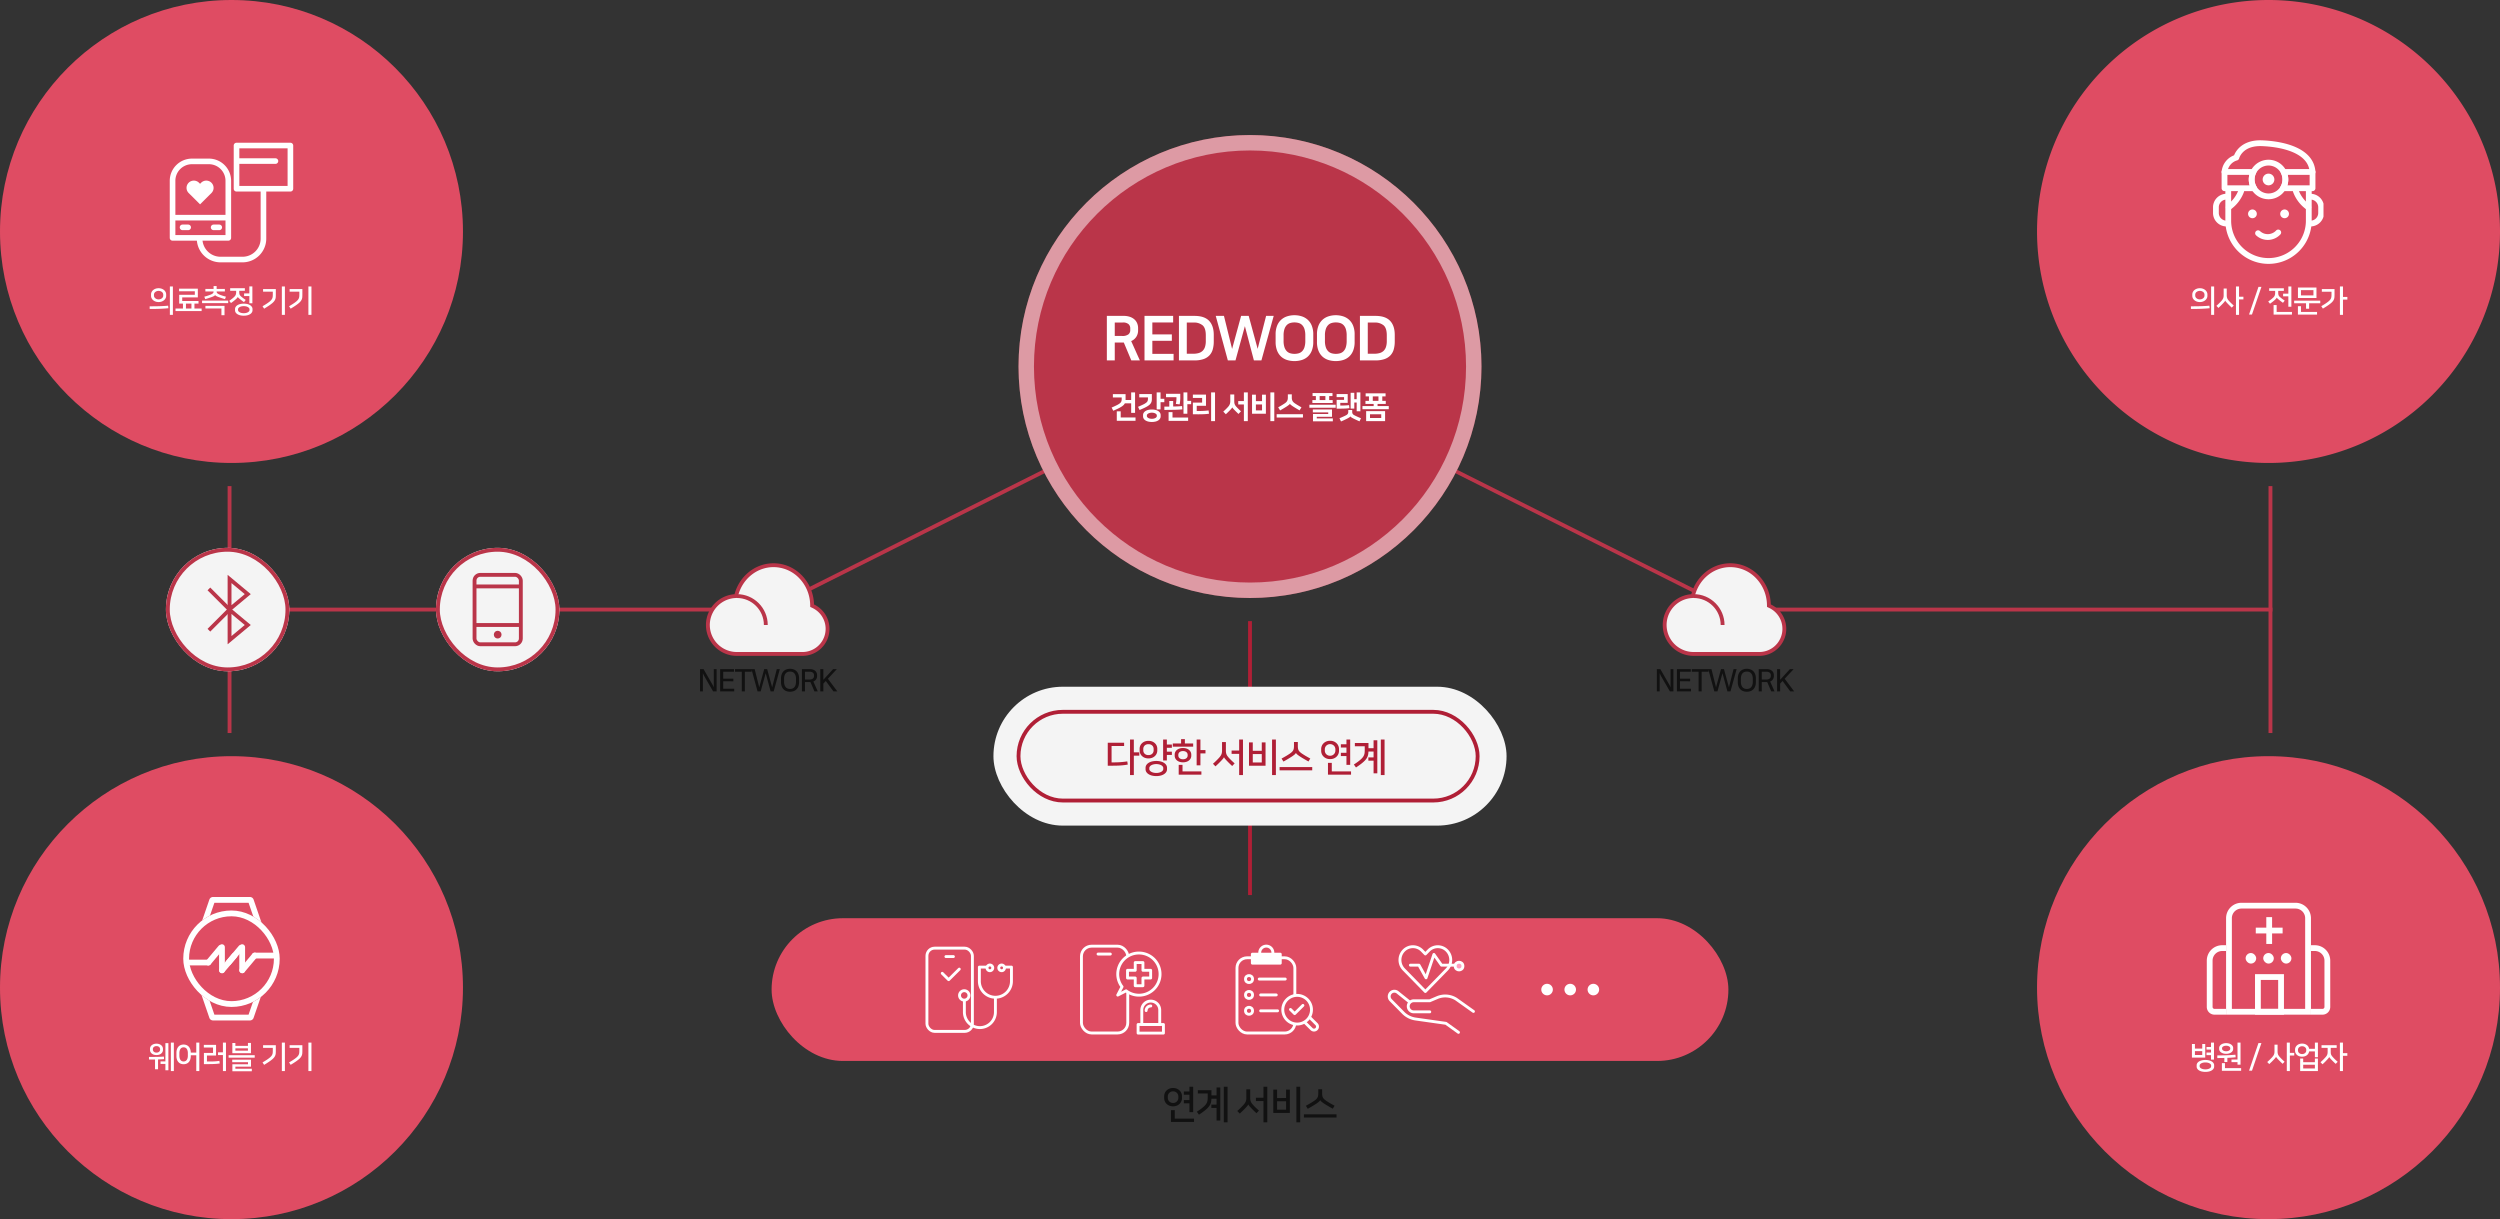
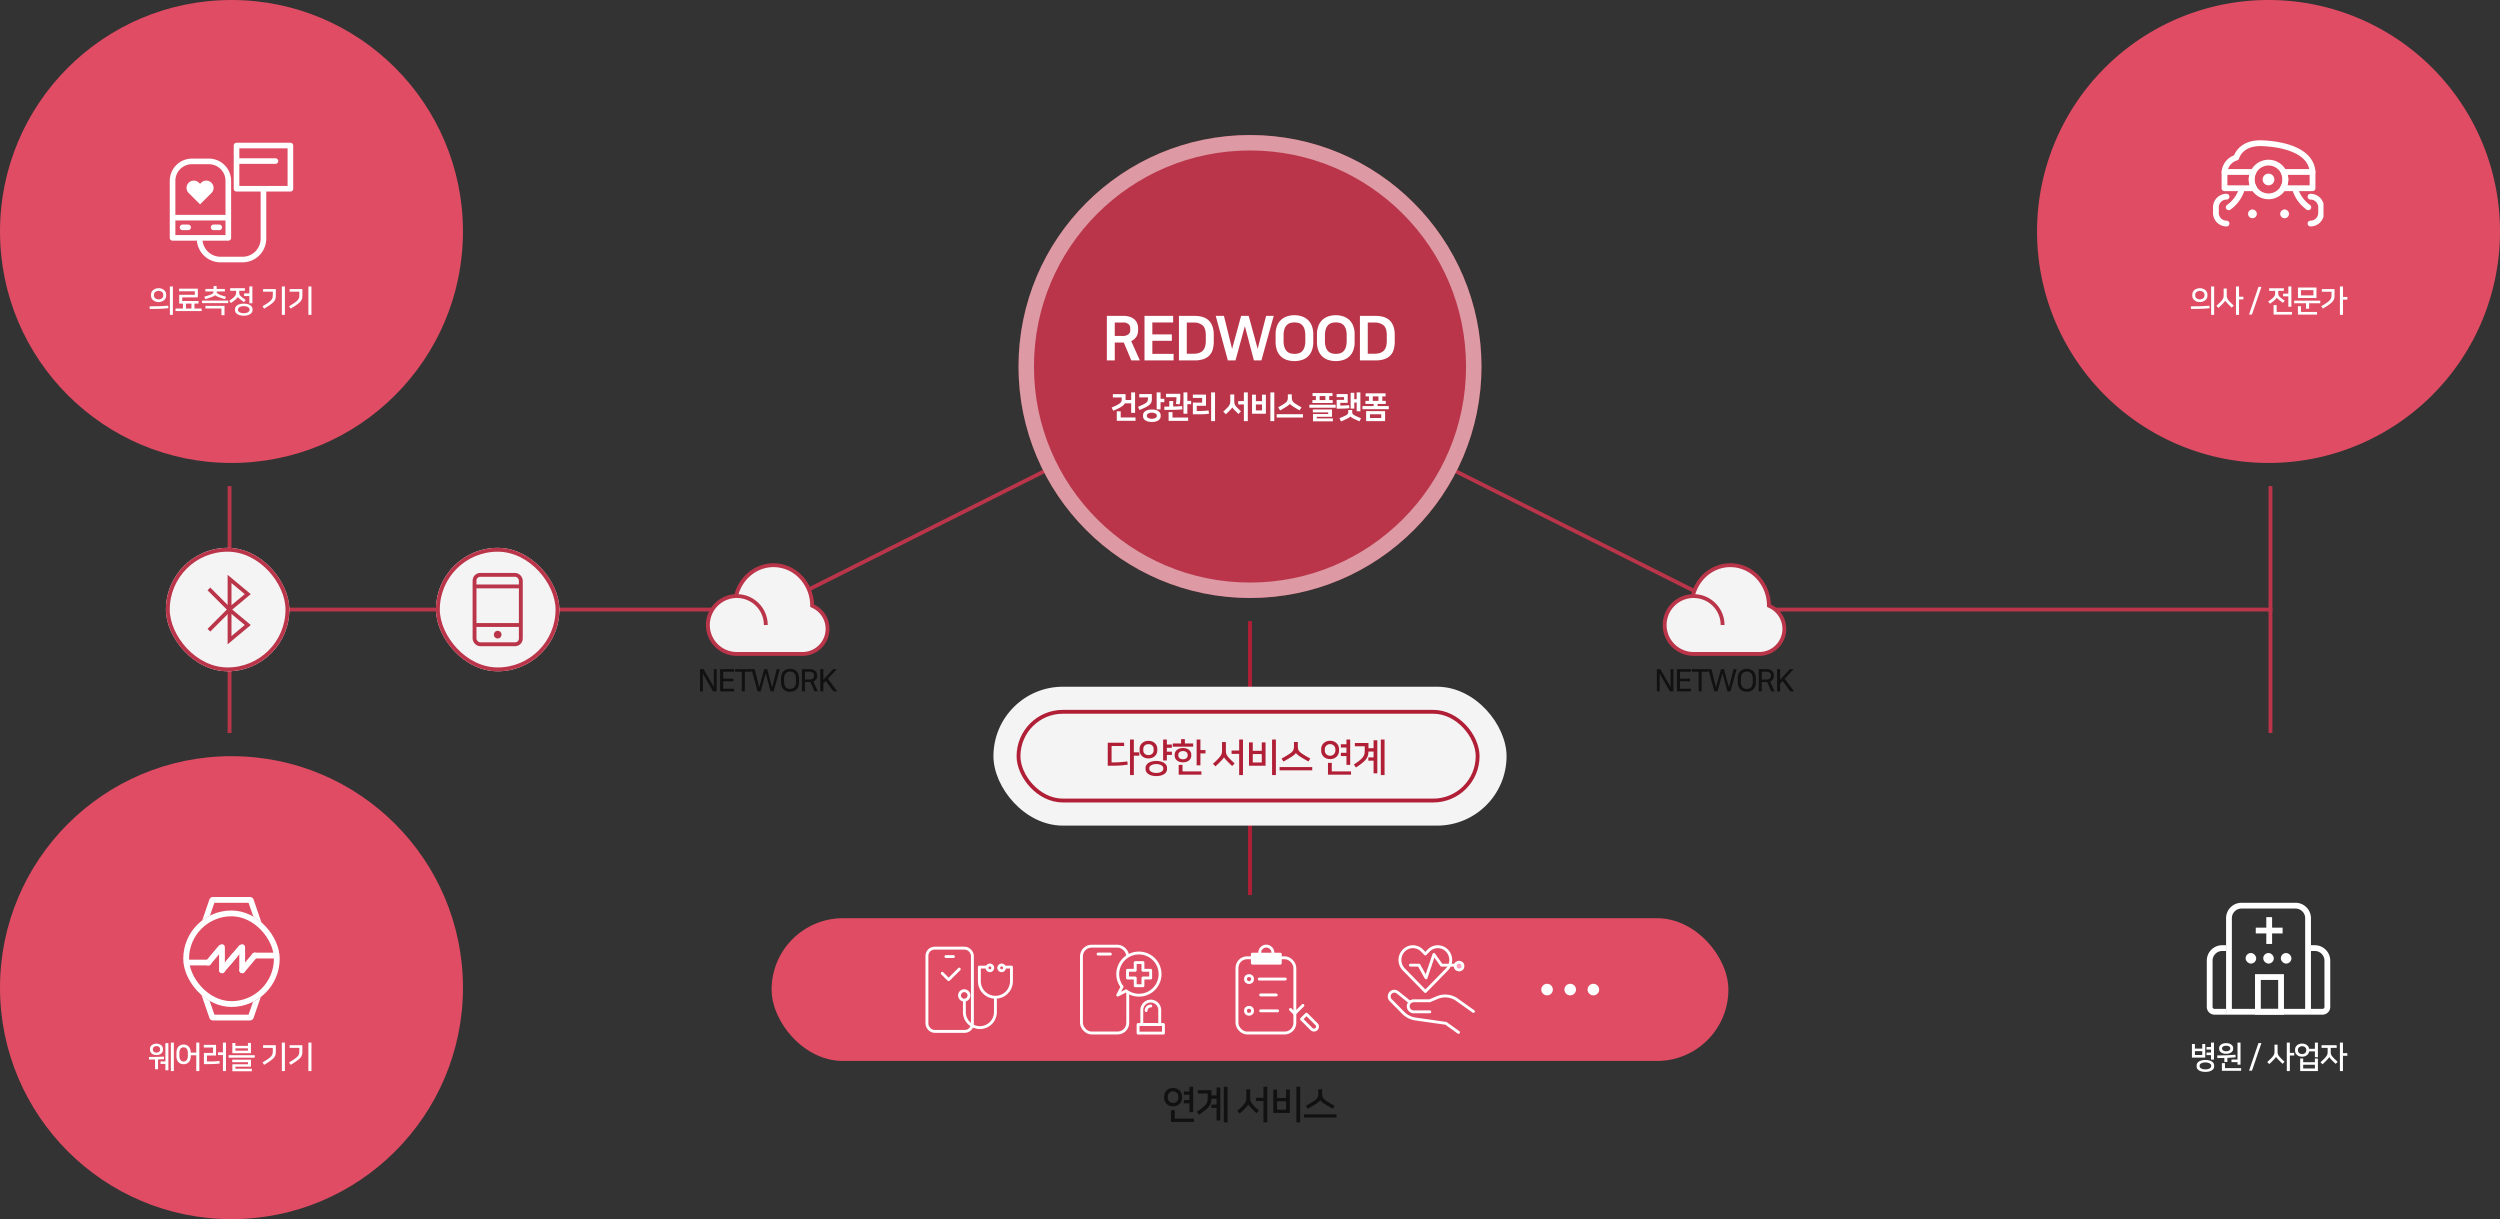
<svg xmlns="http://www.w3.org/2000/svg" width="1296" height="632" viewBox="0 0 1296 632">
  <rect x="0" y="0" width="1296" height="632" fill="#333333" stroke="none" />
  <defs>
    <clipPath id="a">
      <rect width="13" height="32" transform="translate(541 541)" fill="#fff" stroke="#707070" stroke-width="1" />
    </clipPath>
    <clipPath id="b">
      <rect width="64" height="64" transform="translate(-12432 -2954)" fill="#fff" stroke="#707070" stroke-width="3" />
    </clipPath>
    <clipPath id="c">
      <rect width="10" height="36" transform="translate(0 -0.044)" fill="#fff" stroke="#fff" stroke-width="3" />
    </clipPath>
    <clipPath id="d">
      <rect width="10" height="36" transform="translate(-0.261 -0.044)" fill="#fff" stroke="#fff" stroke-width="3" />
    </clipPath>
    <clipPath id="e">
      <rect width="16" height="16" transform="translate(-0.084 -0.083)" fill="#fff" stroke="#ba3549" stroke-width="2" />
    </clipPath>
    <clipPath id="g">
      <rect width="64" height="64" transform="translate(-12502 -2954)" fill="#fff" stroke="#707070" stroke-width="3" />
    </clipPath>
    <clipPath id="h">
      <rect width="44" height="64" transform="translate(2658.202 908.719)" fill="#df4c63" stroke="#fff" stroke-width="3" />
    </clipPath>
    <clipPath id="i">
      <rect width="64" height="64" transform="translate(-11538 -2871)" fill="#fff" stroke="#707070" stroke-width="1" />
    </clipPath>
    <clipPath id="j">
      <rect width="57" height="64" fill="none" stroke="#707070" stroke-width="3" />
    </clipPath>
    <clipPath id="k">
      <rect width="64" height="64" transform="translate(-12732 -2885)" fill="#fff" stroke="#707070" stroke-width="1" />
    </clipPath>
    <clipPath id="l">
      <rect width="64" height="62" fill="#fff" />
    </clipPath>
    <clipPath id="m">
      <rect width="48" height="48" fill="none" />
    </clipPath>
    <clipPath id="n">
      <rect width="48" height="48" transform="translate(-0.333 -0.333)" fill="none" />
    </clipPath>
    <clipPath id="p">
      <rect width="48" height="48" transform="translate(0.774)" fill="none" />
    </clipPath>
    <clipPath id="q">
      <rect width="48" height="48" transform="translate(-11877 -2828)" fill="none" stroke="#707070" stroke-width="1" />
    </clipPath>
  </defs>
  <g transform="translate(-260 -290)">
    <line x1="251" y1="126" transform="translate(907.5 480.5)" fill="none" stroke="#ba3549" stroke-width="2" />
    <line y1="126" x2="251" transform="translate(657.5 480.5)" fill="none" stroke="#ba3549" stroke-width="2" />
    <circle cx="120" cy="120" r="120" transform="translate(260 290)" fill="#df4c63" />
    <circle cx="120" cy="120" r="120" transform="translate(260 682)" fill="#df4c63" />
    <path d="M120,0A120,120,0,1,1,0,120,120,120,0,0,1,120,0Z" transform="translate(1316 290)" fill="#df4c63" />
    <g transform="translate(0 6)">
      <rect width="2" height="142" transform="translate(907 606)" fill="#b01f36" />
      <rect width="266" height="72" rx="36" transform="translate(775 640)" fill="#f4f4f4" />
      <g transform="translate(787 652)" fill="none" stroke="#b01f36" stroke-width="2">
        <rect width="240" height="48" rx="24" stroke="none" />
        <rect x="1" y="1" width="238" height="46" rx="23" fill="none" />
      </g>
      <path d="M10.04-12.26H3.54v8.48H4.6q1.96,0,3.67-.13t3.41-.39l.26,1.66a33.905,33.905,0,0,1-3.65.45q-1.87.13-4.11.13H1.56V-13.98h8.48Zm7.88,5H15.08V2.8H13.1V-15.64h1.98v6.66h2.84ZM21.16-1a2.621,2.621,0,0,1,.38-1.36,3.513,3.513,0,0,1,1.1-1.12,5.951,5.951,0,0,1,1.75-.76,9.834,9.834,0,0,1,4.66,0,5.951,5.951,0,0,1,1.75.76,3.513,3.513,0,0,1,1.1,1.12A2.621,2.621,0,0,1,32.28-1v.8a2.621,2.621,0,0,1-.38,1.36,3.513,3.513,0,0,1-1.1,1.12,5.951,5.951,0,0,1-1.75.76,8.893,8.893,0,0,1-2.33.28,8.893,8.893,0,0,1-2.33-.28,5.951,5.951,0,0,1-1.75-.76,3.513,3.513,0,0,1-1.1-1.12A2.621,2.621,0,0,1,21.16-.2Zm6.08-8.88a3.926,3.926,0,0,1-.27,1.38,3.791,3.791,0,0,1-.84,1.31,4.472,4.472,0,0,1-1.43.97,5.019,5.019,0,0,1-2.04.38,5.019,5.019,0,0,1-2.04-.38,4.472,4.472,0,0,1-1.43-.97,3.791,3.791,0,0,1-.84-1.31,3.926,3.926,0,0,1-.27-1.38V-10.9a3.926,3.926,0,0,1,.27-1.38,3.791,3.791,0,0,1,.84-1.31,4.472,4.472,0,0,1,1.43-.97,5.019,5.019,0,0,1,2.04-.38,5.019,5.019,0,0,1,2.04.38,4.472,4.472,0,0,1,1.43.97,3.791,3.791,0,0,1,.84,1.31,3.926,3.926,0,0,1,.27,1.38Zm7.56-1.46H32.2v2h2.6v1.7H32.2v2.88H30.26V-15.64H32.2v2.6h2.6ZM30.34-.88a1.3,1.3,0,0,0-.25-.73,2.217,2.217,0,0,0-.72-.65,4.514,4.514,0,0,0-1.14-.46,6.424,6.424,0,0,0-3.02,0,4.514,4.514,0,0,0-1.14.46,2.217,2.217,0,0,0-.72.65,1.3,1.3,0,0,0-.25.73v.56a1.3,1.3,0,0,0,.25.73,2.217,2.217,0,0,0,.72.65,4.514,4.514,0,0,0,1.14.46,5.826,5.826,0,0,0,1.51.18,5.826,5.826,0,0,0,1.51-.18,4.514,4.514,0,0,0,1.14-.46,2.217,2.217,0,0,0,.72-.65,1.3,1.3,0,0,0,.25-.73Zm-5-9.92a2.478,2.478,0,0,0-.16-.87,2.3,2.3,0,0,0-.49-.78,2.38,2.38,0,0,0-.84-.56,3.11,3.11,0,0,0-1.19-.21,3.092,3.092,0,0,0-1.2.21,2.4,2.4,0,0,0-.83.56,2.3,2.3,0,0,0-.49.78,2.478,2.478,0,0,0-.16.87v.82a2.478,2.478,0,0,0,.16.87,2.3,2.3,0,0,0,.49.78,2.4,2.4,0,0,0,.83.56,3.092,3.092,0,0,0,1.2.21,3.11,3.11,0,0,0,1.19-.21,2.38,2.38,0,0,0,.84-.56,2.3,2.3,0,0,0,.49-.78,2.478,2.478,0,0,0,.16-.87ZM40.56-3.82a5.515,5.515,0,0,1-1.88-.29,4.088,4.088,0,0,1-1.34-.77,3.169,3.169,0,0,1-.81-1.09,3.059,3.059,0,0,1-.27-1.25v-.6a3.105,3.105,0,0,1,.27-1.27,3.074,3.074,0,0,1,.81-1.08,4.193,4.193,0,0,1,1.34-.76,5.515,5.515,0,0,1,1.88-.29,5.515,5.515,0,0,1,1.88.29,4.088,4.088,0,0,1,1.34.77,3.169,3.169,0,0,1,.81,1.09,3.059,3.059,0,0,1,.27,1.25v.6a3.059,3.059,0,0,1-.27,1.25,3.169,3.169,0,0,1-.81,1.09,4.088,4.088,0,0,1-1.34.77A5.515,5.515,0,0,1,40.56-3.82ZM52.22-8.44H49.6v6.18H47.64V-15.64H49.6v5.48h2.62ZM40.32.88H50.1V2.6H38.34V-2.5h1.98Zm5.52-12.8H35.26V-13.6h4.32v-2.22h1.96v2.22h4.3ZM40.56-5.4a3.222,3.222,0,0,0,1.06-.16,2.2,2.2,0,0,0,.76-.43,1.763,1.763,0,0,0,.45-.62,1.787,1.787,0,0,0,.15-.71v-.4a1.787,1.787,0,0,0-.15-.71,1.763,1.763,0,0,0-.45-.62,2.215,2.215,0,0,0-.75-.43,3.2,3.2,0,0,0-1.07-.16,3.2,3.2,0,0,0-1.07.16,2.215,2.215,0,0,0-.75.43,1.763,1.763,0,0,0-.45.62,1.787,1.787,0,0,0-.15.71v.4a1.787,1.787,0,0,0,.15.71,1.763,1.763,0,0,0,.45.62,2.2,2.2,0,0,0,.76.43A3.222,3.222,0,0,0,40.56-5.4ZM69.68,2.8v-11H65.76V-9.94h3.92v-5.7h1.98V2.8ZM61.8-6.46a2.841,2.841,0,0,1-.41.68q-.27.34-.75.86-.62.68-1.42,1.47T57.4-1.72L56.1-3.06a41.407,41.407,0,0,0,3.16-3.1,9.857,9.857,0,0,0,.76-.96,4.468,4.468,0,0,0,.47-.87,4.1,4.1,0,0,0,.24-.88,6.463,6.463,0,0,0,.07-.99V-14.3h2v4.44a6.424,6.424,0,0,0,.08,1.07,4.108,4.108,0,0,0,.26.9,4.346,4.346,0,0,0,.49.86,10.25,10.25,0,0,0,.77.93q.64.7,1.34,1.37t1.6,1.47L66.06-1.9q-1.04-.96-1.75-1.67T63.02-4.9q-.42-.46-.75-.86a2.8,2.8,0,0,1-.45-.7ZM86.74,2.8V-15.64h1.98V2.8ZM74.78-2.04v-12.1h1.96v4.36H81.4v-4.36h1.96v12.1Zm1.96-1.7H81.4V-8.1H76.74Zm30.82,2.4V.34H90.64V-1.34ZM99.1-8.66a3.085,3.085,0,0,1-.75.86,12.661,12.661,0,0,1-1.61,1.16q-.88.56-1.86,1.15T92.64-4.2l-.98-1.56q1.2-.66,2.2-1.24t2-1.26a8.649,8.649,0,0,0,1.12-.88,3.606,3.606,0,0,0,.69-.88,3.17,3.17,0,0,0,.34-1.01,8.09,8.09,0,0,0,.09-1.29v-2.02h2v2.02a9.082,9.082,0,0,0,.08,1.29,2.972,2.972,0,0,0,.34,1.02,3.643,3.643,0,0,0,.74.91,10.523,10.523,0,0,0,1.3.98q.94.62,1.88,1.16t2.12,1.18l-.96,1.54q-1.12-.64-2.18-1.25t-1.96-1.19a14.223,14.223,0,0,1-1.58-1.13,2.954,2.954,0,0,1-.76-.85Zm17.72-6.32a4.91,4.91,0,0,1,2,.38,4.544,4.544,0,0,1,1.45.99,4.016,4.016,0,0,1,.88,1.37,4.187,4.187,0,0,1,.29,1.5v1.02a4.187,4.187,0,0,1-.29,1.5,4.016,4.016,0,0,1-.88,1.37,4.544,4.544,0,0,1-1.45.99,4.91,4.91,0,0,1-2,.38,4.91,4.91,0,0,1-2-.38,4.544,4.544,0,0,1-1.45-.99,4.016,4.016,0,0,1-.88-1.37,4.187,4.187,0,0,1-.29-1.5v-1.02a4.187,4.187,0,0,1,.29-1.5,4.016,4.016,0,0,1,.88-1.37,4.544,4.544,0,0,1,1.45-.99A4.91,4.91,0,0,1,116.82-14.98Zm8.48,12.5V-7.04h-2.9v-1.7h2.9v-2.74h-2.9v-1.7h2.9v-2.46h1.94V-2.48ZM117.7.88h9.98V2.6H115.72V-3.52h1.98Zm-.88-8.1a2.718,2.718,0,0,0,1.17-.24,2.822,2.822,0,0,0,.86-.61,2.5,2.5,0,0,0,.53-.85,2.717,2.717,0,0,0,.18-.96v-.7a2.717,2.717,0,0,0-.18-.96,2.5,2.5,0,0,0-.53-.85,2.822,2.822,0,0,0-.86-.61,2.718,2.718,0,0,0-1.17-.24,2.718,2.718,0,0,0-1.17.24,2.822,2.822,0,0,0-.86.61,2.5,2.5,0,0,0-.53.85,2.717,2.717,0,0,0-.18.96v.7a2.717,2.717,0,0,0,.18.96,2.5,2.5,0,0,0,.53.85,2.822,2.822,0,0,0,.86.61A2.718,2.718,0,0,0,116.82-7.22Zm17.96-4.92h-5.12v-1.7h7.06v2.7h2.64v-4.12h1.94V1.9h-1.94V-4.66h-2.7V-6.38h2.7V-9.42H136.7a10.654,10.654,0,0,1-.13,1.45,5.25,5.25,0,0,1-.38,1.28,6.485,6.485,0,0,1-.72,1.22,9.332,9.332,0,0,1-1.16,1.27,21.277,21.277,0,0,1-1.71,1.41q-1,.75-2.36,1.65l-1.1-1.54q1.4-.9,2.37-1.64a16.043,16.043,0,0,0,1.6-1.37,6.327,6.327,0,0,0,.97-1.2,4.514,4.514,0,0,0,.49-1.12,5.353,5.353,0,0,0,.18-1.14q.03-.59.03-1.27ZM145.06,2.8h-1.94V-15.64h1.94Z" transform="translate(832.7 683)" fill="#b01f36" />
    </g>
    <path d="M5.62-14.98a4.91,4.91,0,0,1,2,.38,4.544,4.544,0,0,1,1.45.99,4.016,4.016,0,0,1,.88,1.37,4.187,4.187,0,0,1,.29,1.5v1.02a4.187,4.187,0,0,1-.29,1.5,4.016,4.016,0,0,1-.88,1.37,4.544,4.544,0,0,1-1.45.99,4.91,4.91,0,0,1-2,.38,4.91,4.91,0,0,1-2-.38,4.544,4.544,0,0,1-1.45-.99,4.016,4.016,0,0,1-.88-1.37A4.187,4.187,0,0,1,1-9.72v-1.02a4.187,4.187,0,0,1,.29-1.5,4.016,4.016,0,0,1,.88-1.37,4.544,4.544,0,0,1,1.45-.99A4.91,4.91,0,0,1,5.62-14.98ZM14.1-2.48V-7.04H11.2v-1.7h2.9v-2.74H11.2v-1.7h2.9v-2.46h1.94V-2.48ZM6.5.88h9.98V2.6H4.52V-3.52H6.5Zm-.88-8.1a2.718,2.718,0,0,0,1.17-.24,2.822,2.822,0,0,0,.86-.61,2.5,2.5,0,0,0,.53-.85,2.718,2.718,0,0,0,.18-.96v-.7a2.718,2.718,0,0,0-.18-.96,2.5,2.5,0,0,0-.53-.85A2.822,2.822,0,0,0,6.79-13a2.718,2.718,0,0,0-1.17-.24A2.718,2.718,0,0,0,4.45-13a2.822,2.822,0,0,0-.86.61,2.5,2.5,0,0,0-.53.85,2.718,2.718,0,0,0-.18.96v.7a2.718,2.718,0,0,0,.18.96,2.5,2.5,0,0,0,.53.85,2.822,2.822,0,0,0,.86.61A2.718,2.718,0,0,0,5.62-7.22Zm17.96-4.92H18.46v-1.7h7.06v2.7h2.64v-4.12H30.1V1.9H28.16V-4.66h-2.7V-6.38h2.7V-9.42H25.5a10.654,10.654,0,0,1-.13,1.45,5.251,5.251,0,0,1-.38,1.28,6.486,6.486,0,0,1-.72,1.22A9.332,9.332,0,0,1,23.11-4.2,21.276,21.276,0,0,1,21.4-2.79q-1,.75-2.36,1.65l-1.1-1.54q1.4-.9,2.37-1.64a16.043,16.043,0,0,0,1.6-1.37,6.327,6.327,0,0,0,.97-1.2,4.514,4.514,0,0,0,.49-1.12,5.353,5.353,0,0,0,.18-1.14q.03-.59.03-1.27ZM33.86,2.8H31.92V-15.64h1.94Zm18.62,0v-11H48.56V-9.94h3.92v-5.7h1.98V2.8ZM44.6-6.46a2.841,2.841,0,0,1-.41.68q-.27.34-.75.86-.62.68-1.42,1.47T40.2-1.72L38.9-3.06a41.407,41.407,0,0,0,3.16-3.1,9.857,9.857,0,0,0,.76-.96,4.468,4.468,0,0,0,.47-.87,4.1,4.1,0,0,0,.24-.88,6.463,6.463,0,0,0,.07-.99V-14.3h2v4.44a6.424,6.424,0,0,0,.08,1.07,4.108,4.108,0,0,0,.26.9,4.346,4.346,0,0,0,.49.86,10.25,10.25,0,0,0,.77.93q.64.7,1.34,1.37t1.6,1.47L48.86-1.9q-1.04-.96-1.75-1.67T45.82-4.9q-.42-.46-.75-.86a2.8,2.8,0,0,1-.45-.7ZM69.54,2.8V-15.64h1.98V2.8ZM57.58-2.04v-12.1h1.96v4.36H64.2v-4.36h1.96v12.1Zm1.96-1.7H64.2V-8.1H59.54Zm30.82,2.4V.34H73.44V-1.34ZM81.9-8.66a3.085,3.085,0,0,1-.75.86,12.661,12.661,0,0,1-1.61,1.16q-.88.56-1.86,1.15T75.44-4.2l-.98-1.56q1.2-.66,2.2-1.24t2-1.26a8.649,8.649,0,0,0,1.12-.88,3.606,3.606,0,0,0,.69-.88,3.17,3.17,0,0,0,.34-1.01,8.09,8.09,0,0,0,.09-1.29v-2.02h2v2.02a9.082,9.082,0,0,0,.08,1.29,2.972,2.972,0,0,0,.34,1.02,3.643,3.643,0,0,0,.74.91,10.523,10.523,0,0,0,1.3.98q.94.62,1.88,1.16t2.12,1.18L88.4-4.24q-1.12-.64-2.18-1.25T84.26-6.68a14.223,14.223,0,0,1-1.58-1.13,2.954,2.954,0,0,1-.76-.85Z" transform="translate(862.5 869)" fill="#111" />
    <rect width="2" height="128" transform="translate(378 542)" fill="#ba3549" />
    <rect width="280" height="2" transform="translate(378 605)" fill="#ba3549" />
    <g transform="translate(346 574)" fill="#f4f4f4" stroke="#ba3549" stroke-width="2">
      <rect width="64" height="64" rx="32" stroke="none" />
      <rect x="1" y="1" width="62" height="62" rx="31" fill="none" />
    </g>
    <g transform="translate(486 574)" fill="#f4f4f4" stroke="#ba3549" stroke-width="2">
      <rect width="64" height="64" rx="32" stroke="none" />
      <rect x="1" y="1" width="62" height="62" rx="31" fill="none" />
    </g>
    <g transform="translate(-167 36)">
      <g transform="translate(-64 13)">
        <g transform="translate(621 539) rotate(90)">
          <path d="M10,0,20,12H0Z" fill="none" />
          <path d="M10,3.124,4.27,10H15.73L10,3.124M10,0,20,12H0Z" fill="#ba3549" />
        </g>
        <g transform="translate(621 555) rotate(90)">
          <path d="M10,0,20,12H0Z" fill="none" />
          <path d="M10,3.124,4.27,10H15.73L10,3.124M10,0,20,12H0Z" fill="#ba3549" />
        </g>
      </g>
      <g transform="translate(-8 13)" clip-path="url(#a)">
        <line x2="20" y2="20" transform="translate(544.001 547)" fill="none" stroke="#ba3549" stroke-linecap="square" stroke-width="2" />
        <line x1="20" y2="20" transform="translate(544.001 547)" fill="none" stroke="#ba3549" stroke-linecap="square" stroke-width="2" />
      </g>
    </g>
    <g transform="translate(498.5 583.333)">
      <g transform="translate(6.5 3.667)" fill="none" stroke="#ba3549" stroke-width="2">
        <rect width="26" height="38" rx="4" stroke="none" />
        <rect x="1" y="1" width="24" height="36" rx="3" fill="none" />
      </g>
      <line x2="24" transform="translate(7.5 10.667)" fill="none" stroke="#ba3549" stroke-width="2" />
      <line x2="24" transform="translate(7.5 30.667)" fill="none" stroke="#ba3549" stroke-width="2" />
      <g transform="translate(17.5 33.667)" fill="none" stroke="#ba3549" stroke-width="2">
        <circle cx="2" cy="2" r="2" stroke="none" />
        <circle cx="2" cy="2" r="1" fill="none" />
      </g>
    </g>
-     <circle cx="120" cy="120" r="120" transform="translate(1316 682)" fill="#df4c63" />
    <path d="M3.84-.752a2.043,2.043,0,0,1,.312-1.1,2.753,2.753,0,0,1,.9-.872A4.994,4.994,0,0,1,6.472-3.3a7.627,7.627,0,0,1,1.9-.216,7.627,7.627,0,0,1,1.9.216,4.994,4.994,0,0,1,1.424.584,2.753,2.753,0,0,1,.9.872,2.043,2.043,0,0,1,.312,1.1v.64a2.043,2.043,0,0,1-.312,1.1,2.828,2.828,0,0,1-.9.88,4.706,4.706,0,0,1-1.424.584,7.907,7.907,0,0,1-1.9.208,7.907,7.907,0,0,1-1.9-.208,4.706,4.706,0,0,1-1.424-.584,2.828,2.828,0,0,1-.9-.88,2.043,2.043,0,0,1-.312-1.1ZM1.392-4.736v-7.056H2.944v2.384H6.736v-2.384H8.288v7.056ZM11.28-3.712v-2.3H8.944v-1.36H11.28v-1.5H8.944v-1.36H11.28v-2.272h1.552v8.8Zm.064,3.056a.966.966,0,0,0-.208-.584,1.854,1.854,0,0,0-.592-.5,3.732,3.732,0,0,0-.936-.352,5.193,5.193,0,0,0-1.24-.136,5.193,5.193,0,0,0-1.24.136,3.732,3.732,0,0,0-.936.352,1.854,1.854,0,0,0-.592.5.966.966,0,0,0-.208.584v.448A.966.966,0,0,0,5.6.376a1.854,1.854,0,0,0,.592.5,3.732,3.732,0,0,0,.936.352,5.193,5.193,0,0,0,1.24.136,5.193,5.193,0,0,0,1.24-.136,3.732,3.732,0,0,0,.936-.352,1.854,1.854,0,0,0,.592-.5.966.966,0,0,0,.208-.584ZM2.944-6.08H6.736v-2H2.944ZM19.136-6.7a5.135,5.135,0,0,1-1.52-.208,3.87,3.87,0,0,1-1.144-.552,2.427,2.427,0,0,1-.72-.8,1.966,1.966,0,0,1-.248-.952v-.512a1.921,1.921,0,0,1,.248-.944,2.536,2.536,0,0,1,.72-.8,3.753,3.753,0,0,1,1.144-.56,5.135,5.135,0,0,1,1.52-.208,5.135,5.135,0,0,1,1.52.208,3.753,3.753,0,0,1,1.144.56,2.536,2.536,0,0,1,.72.8,1.921,1.921,0,0,1,.248.944v.512a1.966,1.966,0,0,1-.248.952,2.427,2.427,0,0,1-.72.8,3.87,3.87,0,0,1-1.144.552A5.135,5.135,0,0,1,19.136-6.7Zm5.888,5.616V-2.4H21.9V-3.728h3.12v-8.784h1.568V-1.088ZM18.512.736H26.9V2.1H16.928V-1.856h1.584Zm-.32-3.184V-4.56q-1.68.048-3.648.048V-5.888q1.328,0,2.472-.008t2.248-.048q1.1-.04,2.24-.112t2.448-.184l.112,1.328q-1.024.112-2.08.184t-2.224.12v2.16Zm.944-5.584a3.3,3.3,0,0,0,.9-.112,2.313,2.313,0,0,0,.664-.3,1.447,1.447,0,0,0,.416-.408.847.847,0,0,0,.144-.464v-.32a.847.847,0,0,0-.144-.464,1.362,1.362,0,0,0-.416-.4,2.465,2.465,0,0,0-.664-.288,3.3,3.3,0,0,0-.9-.112,3.3,3.3,0,0,0-.9.112,2.465,2.465,0,0,0-.664.288,1.362,1.362,0,0,0-.416.4.847.847,0,0,0-.144.464v.32a.847.847,0,0,0,.144.464,1.447,1.447,0,0,0,.416.408,2.313,2.313,0,0,0,.664.3A3.3,3.3,0,0,0,19.136-8.032Zm18.288-4.256-4.9,14.336h-1.52l4.88-14.336Zm17.008,6.48H52.16V2.24H50.576V-12.512H52.16v5.328h2.272Zm-9.44.64a2.272,2.272,0,0,1-.328.544q-.216.272-.6.688-.5.544-1.136,1.176T41.472-1.376l-1.04-1.072a33.125,33.125,0,0,0,2.528-2.48,7.885,7.885,0,0,0,.608-.768,3.574,3.574,0,0,0,.376-.7,3.281,3.281,0,0,0,.192-.7,5.17,5.17,0,0,0,.056-.792V-11.44h1.6v3.552a5.139,5.139,0,0,0,.064.856,3.286,3.286,0,0,0,.208.72,3.477,3.477,0,0,0,.392.688,8.2,8.2,0,0,0,.616.744q.512.56,1.072,1.1t1.28,1.176L48.4-1.52q-.832-.768-1.4-1.336T45.968-3.92q-.336-.368-.6-.688a2.241,2.241,0,0,1-.36-.56Zm20.144.208V-7.952H62.144a2.9,2.9,0,0,1-.328,1.008,2.971,2.971,0,0,1-.72.88,3.555,3.555,0,0,1-1.1.616,4.376,4.376,0,0,1-1.48.232,4.334,4.334,0,0,1-1.6-.272A3.451,3.451,0,0,1,55.768-6.2a2.97,2.97,0,0,1-.688-.992A2.848,2.848,0,0,1,54.848-8.3v-.608a2.848,2.848,0,0,1,.232-1.112,2.97,2.97,0,0,1,.688-.992,3.451,3.451,0,0,1,1.144-.712,4.334,4.334,0,0,1,1.6-.272,4.307,4.307,0,0,1,1.472.232,3.672,3.672,0,0,1,1.1.608,2.95,2.95,0,0,1,.72.856,3.013,3.013,0,0,1,.344.992h2.992v-3.2H66.7V-4.96Zm1.568.72V2.24H57.5V-4.24h1.568v1.872h6.064V-4.24ZM58.512-6.576a2.44,2.44,0,0,0,.912-.16,2.112,2.112,0,0,0,.672-.416,1.8,1.8,0,0,0,.416-.576,1.583,1.583,0,0,0,.144-.656v-.448a1.583,1.583,0,0,0-.144-.656,1.718,1.718,0,0,0-.416-.568,2.2,2.2,0,0,0-.672-.408,2.44,2.44,0,0,0-.912-.16,2.44,2.44,0,0,0-.912.16,2.2,2.2,0,0,0-.672.408,1.718,1.718,0,0,0-.416.568,1.583,1.583,0,0,0-.144.656v.448a1.583,1.583,0,0,0,.144.656,1.8,1.8,0,0,0,.416.576,2.112,2.112,0,0,0,.672.416A2.44,2.44,0,0,0,58.512-6.576ZM65.136.9V-1.04H59.072V.9ZM72.56-5.056a2.433,2.433,0,0,1-.336.56q-.224.288-.608.7-.5.544-1.1,1.16T69.088-1.264l-1.04-1.072q.72-.656,1.32-1.248t1.144-1.2a6.944,6.944,0,0,0,.64-.784,3.342,3.342,0,0,0,.368-.688,3.106,3.106,0,0,0,.176-.688,5.972,5.972,0,0,0,.048-.8V-9.792H68.576v-1.376h7.856v1.376H73.344v2.048a6.251,6.251,0,0,0,.048.832,2.612,2.612,0,0,0,.184.672,3.265,3.265,0,0,0,.392.664,9.932,9.932,0,0,0,.688.808q.512.56,1.048,1.072T76.96-2.56L75.92-1.488Q75.1-2.24,74.56-2.776T73.552-3.808q-.336-.368-.608-.688a2.158,2.158,0,0,1-.368-.56Zm9.392-.624H79.68V2.24H78.1V-12.512H79.68v5.456h2.272Z" transform="translate(1394.904 843)" fill="#fff" />
    <g transform="translate(13836 3709)" clip-path="url(#b)">
      <g transform="translate(-12430 -2955.217)">
        <g transform="translate(8 4.217)">
          <path d="M8,0H36a8,8,0,0,1,8,8V58H0V8A8,8,0,0,1,8,0Z" fill="none" />
          <path d="M8,1.5H36A6.5,6.5,0,0,1,42.5,8V56.5H1.5V8A6.5,6.5,0,0,1,8,1.5Z" fill="none" stroke="#fff" stroke-width="3" />
        </g>
        <g transform="translate(23 41.217)" fill="none" stroke="#fff" stroke-width="3">
          <rect width="15" height="21" stroke="none" />
          <rect x="1.5" y="1.5" width="12" height="18" fill="none" />
        </g>
        <g transform="translate(23.391 11.652)">
          <line y2="13.913" transform="translate(6.957)" fill="none" stroke="#fff" stroke-width="3" />
          <line x2="13.913" transform="translate(0 6.957)" fill="none" stroke="#fff" stroke-width="3" />
        </g>
        <g transform="translate(-2 26.261)" clip-path="url(#c)">
          <g transform="translate(0 -0.044)">
            <path d="M8,0H54a4,4,0,0,1,4,4V32a4,4,0,0,1-4,4H4a4,4,0,0,1-4-4V8A8,8,0,0,1,8,0Z" fill="none" />
            <path d="M8,1.5H54A2.5,2.5,0,0,1,56.5,4V32A2.5,2.5,0,0,1,54,34.5H4A2.5,2.5,0,0,1,1.5,32V8A6.5,6.5,0,0,1,8,1.5Z" fill="none" stroke="#fff" stroke-width="3" />
          </g>
        </g>
        <g transform="translate(52.261 26.261)" clip-path="url(#d)">
          <g transform="translate(-48.261 -0.044)">
            <path d="M4,0H50a8,8,0,0,1,8,8V32a4,4,0,0,1-4,4H4a4,4,0,0,1-4-4V4A4,4,0,0,1,4,0Z" fill="none" />
            <path d="M4,1.5H50A6.5,6.5,0,0,1,56.5,8V32A2.5,2.5,0,0,1,54,34.5H4A2.5,2.5,0,0,1,1.5,32V4A2.5,2.5,0,0,1,4,1.5Z" fill="none" stroke="#fff" stroke-width="3" />
          </g>
        </g>
        <g transform="translate(18.13 30.261)">
          <rect width="5.478" height="5.478" rx="2.739" fill="#fff" />
          <rect width="5.478" height="5.478" rx="2.739" transform="translate(9.13)" fill="#fff" />
          <rect width="5.478" height="5.478" rx="2.739" transform="translate(18.261)" fill="#fff" />
        </g>
      </g>
    </g>
    <path d="M5.5-4.416a4.593,4.593,0,0,1-1.632-.272,3.991,3.991,0,0,1-1.232-.72,3.131,3.131,0,0,1-.784-1.024,2.778,2.778,0,0,1-.272-1.2v-.736a2.778,2.778,0,0,1,.272-1.2,3.131,3.131,0,0,1,.784-1.024,3.991,3.991,0,0,1,1.232-.72A4.593,4.593,0,0,1,5.5-11.584a4.593,4.593,0,0,1,1.632.272,3.991,3.991,0,0,1,1.232.72,3.131,3.131,0,0,1,.784,1.024,2.778,2.778,0,0,1,.272,1.2v.736a2.778,2.778,0,0,1-.272,1.2,3.131,3.131,0,0,1-.784,1.024,3.991,3.991,0,0,1-1.232.72A4.593,4.593,0,0,1,5.5-4.416Zm0-1.376a2.718,2.718,0,0,0,.936-.16,2.667,2.667,0,0,0,.768-.424,1.942,1.942,0,0,0,.512-.616A1.568,1.568,0,0,0,7.9-7.728v-.544a1.648,1.648,0,0,0-.184-.76,1.832,1.832,0,0,0-.512-.616,2.635,2.635,0,0,0-.768-.408,2.847,2.847,0,0,0-.936-.152,2.826,2.826,0,0,0-.944.152,2.658,2.658,0,0,0-.76.408,1.832,1.832,0,0,0-.512.616,1.648,1.648,0,0,0-.184.76v.544a1.568,1.568,0,0,0,.184.736,1.941,1.941,0,0,0,.512.616,2.693,2.693,0,0,0,.76.424A2.7,2.7,0,0,0,5.5-5.792Zm5.072,4.576q-1.008.1-2.064.168T6.28-.928Q5.1-.88,3.768-.856t-2.9.024V-2.208q1.584,0,2.9-.016T6.24-2.28q1.152-.04,2.176-.1t2.016-.16Zm.768,3.456V-12.512h1.568V2.24ZM28.08-5.808H25.808V2.24H24.224V-12.512h1.584v5.328H28.08Zm-9.44.64a2.273,2.273,0,0,1-.328.544q-.216.272-.6.688-.5.544-1.136,1.176T15.12-1.376L14.08-2.448a33.126,33.126,0,0,0,2.528-2.48,7.885,7.885,0,0,0,.608-.768,3.574,3.574,0,0,0,.376-.7,3.281,3.281,0,0,0,.192-.7,5.171,5.171,0,0,0,.056-.792V-11.44h1.6v3.552a5.139,5.139,0,0,0,.064.856,3.286,3.286,0,0,0,.208.72,3.477,3.477,0,0,0,.392.688,8.2,8.2,0,0,0,.616.744q.512.56,1.072,1.1t1.28,1.176L22.048-1.52q-.832-.768-1.4-1.336T19.616-3.92q-.336-.368-.6-.688a2.241,2.241,0,0,1-.36-.56Zm18.784-7.12-4.9,14.336h-1.52l4.88-14.336ZM45.376-6.7a2.115,2.115,0,0,1-.392.56,9.164,9.164,0,0,1-.68.688q-.512.464-1.144.952t-1.3.952l-.928-1.136q.768-.544,1.456-1.072a13.372,13.372,0,0,0,1.1-.928,4.078,4.078,0,0,0,.488-.544A2.618,2.618,0,0,0,44.3-7.8a2.957,2.957,0,0,0,.176-.648,5.014,5.014,0,0,0,.056-.784v-.976h-3.1v-1.36H49.04v1.36H46.128V-9.3a4.273,4.273,0,0,0,.16,1.272,2.153,2.153,0,0,0,.672.952q.576.512,1.2.976t1.328.928l-.9,1.152q-.624-.432-1.168-.848t-1.12-.9q-.368-.3-.6-.536a1.505,1.505,0,0,1-.312-.408Zm6,4.7V-7.392h-2.72v-1.36h2.72v-3.76h1.568V-2ZM45.312.7h7.936V2.08h-9.52V-2.848h1.584Zm20.64-7.232h-9.6v-5.408h9.6ZM60.544-.944V-3.792h-6.16V-5.136H67.92v1.344H62.144V-.944ZM57.92.7h8.336V2.08h-9.92V-2.272H57.92Zm6.464-11.312H57.92v2.752h6.464ZM81.968-5.68H79.7V2.24H78.112V-12.512H79.7v5.456h2.272ZM68.448-2.272q1.28-.752,2.168-1.336a17.471,17.471,0,0,0,1.472-1.064,6.187,6.187,0,0,0,.92-.9,3.145,3.145,0,0,0,.5-.856,3.4,3.4,0,0,0,.2-.888q.04-.456.04-1.032V-9.776H68.736v-1.36h6.576v2.8q0,.736-.04,1.312a4.127,4.127,0,0,1-.224,1.1,3.885,3.885,0,0,1-.56,1.024A6.705,6.705,0,0,1,73.44-3.832a20.167,20.167,0,0,1-1.688,1.256q-1.016.688-2.472,1.568Z" transform="translate(1394.904 451)" fill="#fff" />
    <path d="M5.5-4.416a4.593,4.593,0,0,1-1.632-.272,3.991,3.991,0,0,1-1.232-.72,3.131,3.131,0,0,1-.784-1.024,2.778,2.778,0,0,1-.272-1.2v-.736a2.778,2.778,0,0,1,.272-1.2,3.131,3.131,0,0,1,.784-1.024,3.991,3.991,0,0,1,1.232-.72A4.593,4.593,0,0,1,5.5-11.584a4.593,4.593,0,0,1,1.632.272,3.991,3.991,0,0,1,1.232.72,3.131,3.131,0,0,1,.784,1.024,2.778,2.778,0,0,1,.272,1.2v.736a2.778,2.778,0,0,1-.272,1.2,3.131,3.131,0,0,1-.784,1.024,3.991,3.991,0,0,1-1.232.72A4.593,4.593,0,0,1,5.5-4.416Zm0-1.376a2.718,2.718,0,0,0,.936-.16,2.667,2.667,0,0,0,.768-.424,1.942,1.942,0,0,0,.512-.616A1.568,1.568,0,0,0,7.9-7.728v-.544a1.648,1.648,0,0,0-.184-.76,1.832,1.832,0,0,0-.512-.616,2.635,2.635,0,0,0-.768-.408,2.847,2.847,0,0,0-.936-.152,2.826,2.826,0,0,0-.944.152,2.658,2.658,0,0,0-.76.408,1.832,1.832,0,0,0-.512.616,1.648,1.648,0,0,0-.184.76v.544a1.568,1.568,0,0,0,.184.736,1.941,1.941,0,0,0,.512.616,2.693,2.693,0,0,0,.76.424A2.7,2.7,0,0,0,5.5-5.792Zm5.072,4.576q-1.008.1-2.064.168T6.28-.928Q5.1-.88,3.768-.856t-2.9.024V-2.208q1.584,0,2.9-.016T6.24-2.28q1.152-.04,2.176-.1t2.016-.16Zm.768,3.456V-12.512h1.568V2.24ZM16.176-3.6V-8.16h8.1V-10h-8.16v-1.344H25.84v4.528h-8.1v1.872h8.448V-3.6H24.08v2.528h3.728V.272H14.272V-1.072h3.856V-3.6Zm3.5,2.528h2.848V-3.6H19.68Zm15.1-6.976a1.43,1.43,0,0,1-.624.552,8.822,8.822,0,0,1-.96.424q-.912.336-1.768.616T29.68-5.92L29.2-7.2q.832-.224,1.536-.448t1.5-.528a4.552,4.552,0,0,0,1.328-.7A1.2,1.2,0,0,0,34-9.84v-.08H29.744v-1.312H34v-1.456h1.584v1.456h4.272V-9.92H35.584v.08a1.147,1.147,0,0,0,.44.944,5.617,5.617,0,0,0,1.336.72q.544.224,1.3.464T40.4-7.2l-.48,1.28q-1.76-.5-3.5-1.152A10.149,10.149,0,0,1,35.44-7.5a1.422,1.422,0,0,1-.64-.552Zm-5.008,5.6h9.9V2.416h-1.6V-1.1h-8.3ZM41.568-5.184V-3.84H28.032V-5.184Zm3.552,4.4a2.057,2.057,0,0,1,.312-1.088,2.869,2.869,0,0,1,.9-.9,4.714,4.714,0,0,1,1.424-.6,8.429,8.429,0,0,1,3.792,0,4.714,4.714,0,0,1,1.424.6,2.869,2.869,0,0,1,.9.9,2.057,2.057,0,0,1,.312,1.088v.64A2.057,2.057,0,0,1,53.864.944a2.869,2.869,0,0,1-.9.9,4.714,4.714,0,0,1-1.424.6,7.627,7.627,0,0,1-1.9.216,7.627,7.627,0,0,1-1.9-.216,4.714,4.714,0,0,1-1.424-.6,2.869,2.869,0,0,1-.9-.9A2.057,2.057,0,0,1,45.12-.144Zm1.424-6.272a2.275,2.275,0,0,1-.384.568,5.534,5.534,0,0,1-.688.68q-.512.448-1.144.944t-1.3.96L42.1-5.04q.768-.544,1.44-1.064a13.71,13.71,0,0,0,1.1-.936,5.674,5.674,0,0,0,.5-.56,2.449,2.449,0,0,0,.328-.568,2.967,2.967,0,0,0,.176-.64,4.86,4.86,0,0,0,.056-.776v-.656h-3.1V-11.6h7.616v1.36H47.3v.592a6.629,6.629,0,0,0,.032.688,2.536,2.536,0,0,0,.12.56,2.005,2.005,0,0,0,.248.488,2.65,2.65,0,0,0,.432.472q.56.512,1.184.984t1.344.936l-.9,1.152q-.624-.432-1.168-.848t-1.12-.9q-.368-.3-.6-.536a1.505,1.505,0,0,1-.312-.408Zm6.08,6.368a.98.98,0,0,0-.208-.576,1.975,1.975,0,0,0-.592-.52,3.36,3.36,0,0,0-.936-.368,5.721,5.721,0,0,0-2.48,0,3.36,3.36,0,0,0-.936.368,1.975,1.975,0,0,0-.592.52.98.98,0,0,0-.208.576V-.24a.98.98,0,0,0,.208.576,1.975,1.975,0,0,0,.592.52,3.36,3.36,0,0,0,.936.368,5.193,5.193,0,0,0,1.24.136,5.193,5.193,0,0,0,1.24-.136,3.36,3.36,0,0,0,.936-.368,1.975,1.975,0,0,0,.592-.52.98.98,0,0,0,.208-.576Zm-.08-3.1V-7.536h-2.72V-8.9h2.72v-3.616h1.568v8.72ZM59.376-2.24q1.28-.752,2.168-1.336a17.311,17.311,0,0,0,1.48-1.072,6.3,6.3,0,0,0,.928-.912,3.381,3.381,0,0,0,.5-.848,3.126,3.126,0,0,0,.208-.888q.04-.464.04-1.04V-9.792h-5.04v-1.36h6.608V-8.32q0,.72-.04,1.3A3.949,3.949,0,0,1,66-5.912a4.082,4.082,0,0,1-.568,1.024,6.8,6.8,0,0,1-1.056,1.08,20.043,20.043,0,0,1-1.7,1.264q-1.016.688-2.472,1.568ZM69.392,2.24V-12.512h1.584V2.24Zm3.744-4.48q1.28-.752,2.168-1.336a17.31,17.31,0,0,0,1.48-1.072,6.3,6.3,0,0,0,.928-.912,3.381,3.381,0,0,0,.5-.848,3.126,3.126,0,0,0,.208-.888q.04-.464.04-1.04V-9.792h-5.04v-1.36h6.608V-8.32q0,.72-.04,1.3a3.95,3.95,0,0,1-.232,1.1,4.082,4.082,0,0,1-.568,1.024,6.8,6.8,0,0,1-1.056,1.08,20.044,20.044,0,0,1-1.7,1.264q-1.016.688-2.472,1.568ZM83.152,2.24V-12.512h1.584V2.24Z" transform="translate(336.72 451)" fill="#fff" />
    <path d="M4.4-6.064A4.211,4.211,0,0,1,2.9-6.3a3.2,3.2,0,0,1-1.048-.624,2.479,2.479,0,0,1-.616-.856,2.385,2.385,0,0,1-.2-.936V-9.3a2.385,2.385,0,0,1,.2-.936,2.479,2.479,0,0,1,.616-.856A3.2,3.2,0,0,1,2.9-11.712a4.211,4.211,0,0,1,1.5-.24,4.088,4.088,0,0,1,1.5.248,3.306,3.306,0,0,1,1.048.632,2.479,2.479,0,0,1,.616.856,2.35,2.35,0,0,1,.2.92v.576a2.385,2.385,0,0,1-.2.936,2.479,2.479,0,0,1-.616.856A3.2,3.2,0,0,1,5.9-6.3,4.211,4.211,0,0,1,4.4-6.064Zm4.624-6.192h1.552V1.84H9.024V-1.44H6.5V-2.768H9.024Zm4.384,14.5H11.856V-12.512h1.552ZM3.648,1.3v-5.04q-.7.016-1.464.016H.512v-1.36q1.248,0,2.232-.008t1.88-.024q.9-.016,1.76-.048t1.872-.1L8.32-3.952q-.864.08-1.608.112l-1.5.064V1.3ZM4.4-7.328a2.253,2.253,0,0,0,.84-.144,1.712,1.712,0,0,0,.584-.368,1.514,1.514,0,0,0,.336-.5,1.348,1.348,0,0,0,.112-.512v-.32A1.348,1.348,0,0,0,6.16-9.68a1.514,1.514,0,0,0-.336-.5,1.727,1.727,0,0,0-.576-.368,2.238,2.238,0,0,0-.848-.144,2.238,2.238,0,0,0-.848.144,1.823,1.823,0,0,0-.584.368,1.366,1.366,0,0,0-.336.5,1.437,1.437,0,0,0-.1.512v.32a1.348,1.348,0,0,0,.112.512,1.514,1.514,0,0,0,.336.5,1.712,1.712,0,0,0,.584.368A2.253,2.253,0,0,0,4.4-7.328ZM25.024,2.24V-5.936H22.176v.368a5.613,5.613,0,0,1-.28,1.856,3.754,3.754,0,0,1-.768,1.328,3.174,3.174,0,0,1-1.168.8,3.993,3.993,0,0,1-1.5.272,3.993,3.993,0,0,1-1.5-.272,3.174,3.174,0,0,1-1.168-.8,3.754,3.754,0,0,1-.768-1.328,5.613,5.613,0,0,1-.28-1.856V-7.232a5.613,5.613,0,0,1,.28-1.856,3.84,3.84,0,0,1,.768-1.336,3.131,3.131,0,0,1,1.168-.808,3.993,3.993,0,0,1,1.5-.272,3.992,3.992,0,0,1,1.472.264,3.178,3.178,0,0,1,1.168.792,3.709,3.709,0,0,1,.776,1.312,5.629,5.629,0,0,1,.3,1.808h2.848v-5.184h1.584V2.24Zm-6.56-4.976A2.22,2.22,0,0,0,19.3-2.9a1.724,1.724,0,0,0,.7-.52,2.8,2.8,0,0,0,.48-.944,4.816,4.816,0,0,0,.184-1.432V-7.008a4.816,4.816,0,0,0-.184-1.432,2.8,2.8,0,0,0-.48-.944,1.724,1.724,0,0,0-.7-.52,2.22,2.22,0,0,0-.832-.16,2.22,2.22,0,0,0-.832.16,1.724,1.724,0,0,0-.7.52,2.8,2.8,0,0,0-.48.944,4.816,4.816,0,0,0-.184,1.432v1.216a4.816,4.816,0,0,0,.184,1.432,2.8,2.8,0,0,0,.48.944,1.724,1.724,0,0,0,.7.52A2.22,2.22,0,0,0,18.464-2.736Zm12.1-3.088v3.1h1.408q.8,0,1.456-.016t1.24-.056q.584-.04,1.152-.1t1.192-.152L37.184-1.7q-.56.08-1.128.144t-1.232.1q-.664.04-1.456.064t-1.784.024H28.992V-7.152h4.72V-9.968H28.944v-1.36H35.28v5.5ZM38.848,2.24v-8.3H36.3V-7.456h2.544v-5.056h1.584V2.24ZM55.328-6v1.312H41.792V-6ZM53.376-7.008H43.728V-12.32H45.3v1.5h6.512v-1.52h1.568ZM45.3-8.32h6.512V-9.536H45.3ZM43.744,2.336V-1.3h8.1V-2.368H43.664v-1.3h9.728V-.032H45.3V1.04h8.528v1.3ZM59.376-2.24q1.28-.752,2.168-1.336a17.311,17.311,0,0,0,1.48-1.072,6.3,6.3,0,0,0,.928-.912,3.381,3.381,0,0,0,.5-.848,3.126,3.126,0,0,0,.208-.888q.04-.464.04-1.04V-9.792h-5.04v-1.36h6.608V-8.32q0,.72-.04,1.3A3.949,3.949,0,0,1,66-5.912a4.082,4.082,0,0,1-.568,1.024,6.8,6.8,0,0,1-1.056,1.08,20.043,20.043,0,0,1-1.7,1.264q-1.016.688-2.472,1.568ZM69.392,2.24V-12.512h1.584V2.24Zm3.744-4.48q1.28-.752,2.168-1.336a17.31,17.31,0,0,0,1.48-1.072,6.3,6.3,0,0,0,.928-.912,3.381,3.381,0,0,0,.5-.848,3.126,3.126,0,0,0,.208-.888q.04-.464.04-1.04V-9.792h-5.04v-1.36h6.608V-8.32q0,.72-.04,1.3a3.95,3.95,0,0,1-.232,1.1,4.082,4.082,0,0,1-.568,1.024,6.8,6.8,0,0,1-1.056,1.08,20.044,20.044,0,0,1-1.7,1.264q-1.016.688-2.472,1.568ZM83.152,2.24V-12.512h1.584V2.24Z" transform="translate(336.72 843)" fill="#fff" />
    <g transform="translate(788 360)" fill="#ba3549" stroke="rgba(255,255,255,0.5)" stroke-width="8">
      <circle cx="120" cy="120" r="120" stroke="none" />
      <circle cx="120" cy="120" r="116" fill="none" />
    </g>
    <path d="M11.392-8.416h-4.7V.832h-4.1V-22.24h8.736a9.746,9.746,0,0,1,3.184.48,6.874,6.874,0,0,1,2.336,1.312,5.494,5.494,0,0,1,1.44,2,6.441,6.441,0,0,1,.5,2.544v1.184a6.132,6.132,0,0,1-.9,3.28A5.836,5.836,0,0,1,15.2-9.184q1.152,2.528,2.256,5.008T19.712.832H15.264Zm-4.7-10.4v6.976h3.776a5.056,5.056,0,0,0,3.312-.832,2.727,2.727,0,0,0,.944-2.144v-.96a2.882,2.882,0,0,0-.9-2.192,4.314,4.314,0,0,0-3.008-.848ZM36.96-22.24v3.392H26.176v6.208H36.288v3.328H26.176V-2.56H37.184V.832H22.112V-22.24Zm11.04,0q5.152,0,7.584,2.544t2.432,7.344v3.3a14.986,14.986,0,0,1-.544,4.24,7.4,7.4,0,0,1-1.744,3.088A7.705,7.705,0,0,1,52.64.176a14.023,14.023,0,0,1-4.576.656h-8.1V-22.24ZM44.032-2.624h3.424a9.729,9.729,0,0,0,2.736-.352A4.9,4.9,0,0,0,52.208-4.1a4.909,4.909,0,0,0,1.248-2.032,9.622,9.622,0,0,0,.432-3.088v-2.976q0-3.648-1.616-5.12a6.939,6.939,0,0,0-4.816-1.472H44.032ZM59.04-22.24H63.3L67.52-5.12l4.672-17.12h3.936l4.64,17.088L85.152-22.24h3.936L82.72.832h-3.9l-4.672-17.76L69.28.832H65.312Zm40.8-.352a12.324,12.324,0,0,1,3.728.56,8.432,8.432,0,0,1,3.12,1.76,8.356,8.356,0,0,1,2.128,3.088,11.927,11.927,0,0,1,.784,4.576V-8.8a12.147,12.147,0,0,1-.784,4.624A8.276,8.276,0,0,1,106.7-1.088,8.217,8.217,0,0,1,103.6.64a12.769,12.769,0,0,1-3.76.544A12.769,12.769,0,0,1,96.08.64a8.217,8.217,0,0,1-3.1-1.728,8.276,8.276,0,0,1-2.112-3.088A12.147,12.147,0,0,1,90.08-8.8v-3.808a11.927,11.927,0,0,1,.784-4.576,8.356,8.356,0,0,1,2.128-3.088,8.432,8.432,0,0,1,3.12-1.76A12.324,12.324,0,0,1,99.84-22.592Zm0,20.032a7.725,7.725,0,0,0,2.208-.3,4.183,4.183,0,0,0,1.792-1.072,5.173,5.173,0,0,0,1.2-2.08,10.69,10.69,0,0,0,.432-3.3V-12.1a10.69,10.69,0,0,0-.432-3.3,5.173,5.173,0,0,0-1.2-2.08,4.183,4.183,0,0,0-1.792-1.072,7.726,7.726,0,0,0-2.208-.3,7.609,7.609,0,0,0-2.176.3,4.183,4.183,0,0,0-1.792,1.072,5.317,5.317,0,0,0-1.216,2.08,10.334,10.334,0,0,0-.448,3.3v2.784a10.334,10.334,0,0,0,.448,3.3,5.317,5.317,0,0,0,1.216,2.08,4.183,4.183,0,0,0,1.792,1.072A7.609,7.609,0,0,0,99.84-2.56Zm21.44-20.032a12.324,12.324,0,0,1,3.728.56,8.432,8.432,0,0,1,3.12,1.76,8.356,8.356,0,0,1,2.128,3.088,11.927,11.927,0,0,1,.784,4.576V-8.8a12.147,12.147,0,0,1-.784,4.624,8.275,8.275,0,0,1-2.112,3.088A8.217,8.217,0,0,1,125.04.64a12.769,12.769,0,0,1-3.76.544A12.769,12.769,0,0,1,117.52.64a8.217,8.217,0,0,1-3.1-1.728A8.276,8.276,0,0,1,112.3-4.176,12.147,12.147,0,0,1,111.52-8.8v-3.808a11.927,11.927,0,0,1,.784-4.576,8.356,8.356,0,0,1,2.128-3.088,8.432,8.432,0,0,1,3.12-1.76A12.324,12.324,0,0,1,121.28-22.592Zm0,20.032a7.725,7.725,0,0,0,2.208-.3,4.183,4.183,0,0,0,1.792-1.072,5.173,5.173,0,0,0,1.2-2.08,10.69,10.69,0,0,0,.432-3.3V-12.1a10.69,10.69,0,0,0-.432-3.3,5.173,5.173,0,0,0-1.2-2.08,4.183,4.183,0,0,0-1.792-1.072,7.726,7.726,0,0,0-2.208-.3,7.609,7.609,0,0,0-2.176.3,4.183,4.183,0,0,0-1.792,1.072,5.317,5.317,0,0,0-1.216,2.08,10.334,10.334,0,0,0-.448,3.3v2.784a10.334,10.334,0,0,0,.448,3.3,5.317,5.317,0,0,0,1.216,2.08A4.183,4.183,0,0,0,119.1-2.864,7.609,7.609,0,0,0,121.28-2.56Zm20.544-19.68q5.152,0,7.584,2.544t2.432,7.344v3.3a14.987,14.987,0,0,1-.544,4.24,7.4,7.4,0,0,1-1.744,3.088,7.705,7.705,0,0,1-3.088,1.9,14.023,14.023,0,0,1-4.576.656h-8.1V-22.24ZM137.856-2.624h3.424a9.729,9.729,0,0,0,2.736-.352,4.9,4.9,0,0,0,2.016-1.12,4.909,4.909,0,0,0,1.248-2.032,9.622,9.622,0,0,0,.432-3.088v-2.976q0-3.648-1.616-5.12a6.939,6.939,0,0,0-4.816-1.472h-3.424Z" transform="translate(831.2 476)" fill="#fff" />
    <path d="M.672-4.72q1.68-.736,2.712-1.256A8.362,8.362,0,0,0,4.968-6.96,2.407,2.407,0,0,0,5.7-7.9,3.171,3.171,0,0,0,5.888-9.04v-.9H1.312v-1.728H7.9v3.04h2.9v-3.952h2.016V-1.984H10.8V-6.912H7.52a3.482,3.482,0,0,1-.688.92A6.783,6.783,0,0,1,5.664-5.1,19.094,19.094,0,0,1,3.92-4.16Q2.9-3.664,1.5-3.072ZM5.376.416h7.68V2.144H3.344V-2.768H5.376ZM26.032-9.248h1.952v1.76H26.032v3.712H24.016v-8.8h2.016ZM14.352-5.1q1.7-.72,2.712-1.224a8.339,8.339,0,0,0,1.56-.952,2.205,2.205,0,0,0,.712-.912A3.248,3.248,0,0,0,19.5-9.3v-.688H14.992V-11.7H21.52V-9.1a5.062,5.062,0,0,1-.12,1.152,3.16,3.16,0,0,1-.4.96,3.91,3.91,0,0,1-.744.856,7.729,7.729,0,0,1-1.168.824q-.7.416-1.672.864t-2.248.992ZM21.52,2.752a7.759,7.759,0,0,1-1.864-.208,4.791,4.791,0,0,1-1.44-.592,2.886,2.886,0,0,1-.928-.92A2.21,2.21,0,0,1,16.96-.144V-.816a2.21,2.21,0,0,1,.328-1.176,2.886,2.886,0,0,1,.928-.92,4.791,4.791,0,0,1,1.44-.592,8.456,8.456,0,0,1,3.728,0,4.791,4.791,0,0,1,1.44.592,2.886,2.886,0,0,1,.928.92A2.21,2.21,0,0,1,26.08-.816v.672a2.21,2.21,0,0,1-.328,1.176,2.886,2.886,0,0,1-.928.92,4.791,4.791,0,0,1-1.44.592A7.759,7.759,0,0,1,21.52,2.752Zm0-4.816a4.23,4.23,0,0,0-1.088.128,3.072,3.072,0,0,0-.808.328,1.729,1.729,0,0,0-.5.44.809.809,0,0,0-.176.48v.416a.809.809,0,0,0,.176.48,1.729,1.729,0,0,0,.5.44,3.072,3.072,0,0,0,.808.328A4.23,4.23,0,0,0,21.52,1.1,4.23,4.23,0,0,0,22.608.976a3.072,3.072,0,0,0,.808-.328,1.729,1.729,0,0,0,.5-.44.809.809,0,0,0,.176-.48V-.688a.809.809,0,0,0-.176-.48,1.729,1.729,0,0,0-.5-.44,3.072,3.072,0,0,0-.808-.328A4.23,4.23,0,0,0,21.52-2.064Zm18.4-6.144h1.968v1.76H39.92v4.912h-2v-11.04h2ZM32.224.464h8.1V2.192H30.192V-2.336h2.032ZM28-5.232h2.56v-2.9h2.016v2.864q1.536-.016,2.64-.08t1.968-.16l.144,1.712q-.656.08-1.512.136t-1.984.088q-1.128.032-2.568.048T28-3.5Zm8.256-6.608v2.16q0,.32-.024.736t-.064.864q-.04.448-.1.9a7.38,7.38,0,0,1-.16.816l-1.952-.24A14.221,14.221,0,0,0,34.2-8.192q.072-.752.072-1.264v-.64H28.864V-11.84ZM54.272,2.3H52.24v-14.88h2.032ZM44.784-2.944h1.552q1.1,0,2.288-.072t2.3-.216l.224,1.7a23.582,23.582,0,0,1-2.48.24q-1.344.064-2.816.064H42.784V-7.28h4.8V-9.712h-4.8v-1.712h6.8v5.792h-4.8ZM66.3-8.1h2.928v-4.48h2.032V2.3H69.232v-8.64H66.3Zm-.928,3.008q.512.56,1.12,1.16t1.232,1.16l-1.3,1.36q-.544-.512-1.056-1.016t-.96-.968q-.464-.464-.784-.84a2.353,2.353,0,0,1-.4-.584H63.2a2.478,2.478,0,0,1-.44.648q-.36.424-.76.84-.448.464-.944.952T59.872-1.248L58.544-2.624q1.36-1.216,2.4-2.352a5.948,5.948,0,0,0,.584-.736,3.872,3.872,0,0,0,.376-.72,3.709,3.709,0,0,0,.208-.768,5.7,5.7,0,0,0,.064-.9V-11.52H64.24V-8.1a8.406,8.406,0,0,0,.04.864,2.957,2.957,0,0,0,.168.728,3.766,3.766,0,0,0,.344.688A4.647,4.647,0,0,0,65.376-5.088ZM84.992,2.3H82.96v-14.88h2.032ZM80.64-1.536H73.456v-9.856h2v3.344H78.64v-3.344h2Zm-5.184-1.7H78.64V-6.32H75.456Zm24.4,1.952V.432H86.224V-1.28ZM93.088-6.672a1.743,1.743,0,0,1-.536.584q-.408.312-1.016.728-.656.432-1.52.952T88-3.232l-.992-1.6q.88-.5,1.776-1.032t1.6-1.016a4.9,4.9,0,0,0,.792-.64,2.8,2.8,0,0,0,.5-.68,2.9,2.9,0,0,0,.264-.776,5.029,5.029,0,0,0,.08-.944v-1.648h2.048V-9.92a5.028,5.028,0,0,0,.08.944,2.9,2.9,0,0,0,.264.776,2.8,2.8,0,0,0,.5.68,4.9,4.9,0,0,0,.792.64q.7.48,1.6,1.016t1.776,1.032L98.1-3.264Q96.944-3.92,96.08-4.44t-1.52-.952q-.608-.416-.968-.712a1.747,1.747,0,0,1-.488-.568Zm21.824,2.928V.064h-7.9V.912h8.336v1.52H105.056V-1.392h7.9v-.832h-7.984v-1.52Zm1.9-2.448V-4.64H103.184V-6.192Zm-1.648-6.032v1.536h-1.712v2.08h1.808v1.536H104.736V-8.608h1.808v-2.08h-1.712v-1.536Zm-6.656,3.616h2.976v-2.08h-2.976Zm17.952-.448H127.7v-3.52h1.92v9.792H127.7V-7.312h-1.232v3.136h-1.9v-8.208h1.9Zm-5.3.336v-1.392h-3.856v-1.616h5.744v4.576H119.2V-5.76q1.168,0,2.352-.048t2.192-.176l.192,1.584a25.416,25.416,0,0,1-2.608.2q-1.6.056-4.016.056V-8.72Zm3.248,8.576a1.193,1.193,0,0,1-.488.5,11.023,11.023,0,0,1-1.064.608q-.768.4-1.616.792t-1.664.728l-.8-1.664q.9-.368,1.824-.784t1.632-.784a2.311,2.311,0,0,0,.832-.7,1.754,1.754,0,0,0,.272-1.008V-3.472h2.048v1.008a1.841,1.841,0,0,0,.248,1,2.2,2.2,0,0,0,.84.712q.336.176.768.384t.888.416q.456.208.928.408t.888.36l-.784,1.616q-.88-.384-1.688-.76T125.9.912A9.354,9.354,0,0,1,124.9.328a1.212,1.212,0,0,1-.464-.472ZM142.688-12.1v1.584h-1.712v2.32h1.808v1.584h-4.256v1.12h5.808v1.632H130.7V-5.488h5.808v-1.12h-4.256V-8.192h1.808v-2.32h-1.712V-12.1Zm-10.08,9.232h9.824V2.3h-9.824Zm2,3.552h5.824V-1.248h-5.824Zm1.44-8.88h2.944v-2.32h-2.944Z" transform="translate(835.6 506)" fill="#fff" />
    <rect width="2" height="128" transform="translate(1436 542)" fill="#ba3549" />
    <rect width="280" height="2" transform="translate(1158 605)" fill="#ba3549" />
    <g transform="translate(519.498 267)">
      <g transform="translate(106.5 315)">
        <path d="M50,47H16a15,15,0,0,1-1.146-29.958l.707-.053.183-.685a21.358,21.358,0,0,1,2.724-6.126,20.689,20.689,0,0,1,4.367-4.848,19.632,19.632,0,0,1,5.632-3.184A19.1,19.1,0,0,1,35,1,19.41,19.41,0,0,1,48.927,6.929,21.376,21.376,0,0,1,54.99,21.37l.017.613.554.263A13,13,0,0,1,50,47Z" fill="#f4f4f4" />
        <path d="M50,46a12,12,0,0,0,5.133-22.851l-1.108-.525L53.991,21.4A20.379,20.379,0,0,0,48.213,7.629,18.418,18.418,0,0,0,35,2a18.1,18.1,0,0,0-6.19,1.085,18.636,18.636,0,0,0-5.346,3.023,19.69,19.69,0,0,0-4.156,4.614,20.36,20.36,0,0,0-2.6,5.84l-.367,1.37-1.415.107A14,14,0,0,0,16,46H50m0,2H16A16,16,0,0,1,14.78,16.044C17.259,6.787,25.373,0,35,0,46.388,0,55.658,9.5,55.99,21.342A14,14,0,0,1,64,34h0A14,14,0,0,1,50,48Z" fill="#ba3549" />
      </g>
      <g transform="translate(122.584 331.083)" clip-path="url(#e)">
        <g transform="translate(-16.084 -0.083)" fill="none" stroke="#ba3549" stroke-width="2">
          <circle cx="16" cy="16" r="16" stroke="none" />
          <circle cx="16" cy="16" r="15" fill="none" />
        </g>
      </g>
    </g>
    <g transform="translate(1015.498 267)">
      <g transform="translate(106.5 315)">
        <path d="M50,47H16a15,15,0,0,1-1.146-29.958l.707-.053.183-.685a21.358,21.358,0,0,1,2.724-6.126,20.689,20.689,0,0,1,4.367-4.848,19.632,19.632,0,0,1,5.632-3.184A19.1,19.1,0,0,1,35,1,19.41,19.41,0,0,1,48.927,6.929,21.376,21.376,0,0,1,54.99,21.37l.017.613.554.263A13,13,0,0,1,50,47Z" fill="#f4f4f4" />
        <path d="M50,46a12,12,0,0,0,5.133-22.851l-1.108-.525L53.991,21.4A20.379,20.379,0,0,0,48.213,7.629,18.418,18.418,0,0,0,35,2a18.1,18.1,0,0,0-6.19,1.085,18.636,18.636,0,0,0-5.346,3.023,19.69,19.69,0,0,0-4.156,4.614,20.36,20.36,0,0,0-2.6,5.84l-.367,1.37-1.415.107A14,14,0,0,0,16,46H50m0,2H16A16,16,0,0,1,14.78,16.044C17.259,6.787,25.373,0,35,0,46.388,0,55.658,9.5,55.99,21.342A14,14,0,0,1,64,34h0A14,14,0,0,1,50,48Z" fill="#ba3549" />
      </g>
      <g transform="translate(122.584 331.083)" clip-path="url(#e)">
        <g transform="translate(-16.084 -0.083)" fill="none" stroke="#ba3549" stroke-width="2">
          <circle cx="16" cy="16" r="16" stroke="none" />
          <circle cx="16" cy="16" r="15" fill="none" />
        </g>
      </g>
    </g>
    <path d="M3.136-11.12l4.48,7.776q.176.288.392.728t.424.952V-11.12H9.9V.416H8.08L3.6-7.328q-.176-.32-.392-.752t-.424-.944V.416H1.312V-11.12Zm15.776,0v1.36h-5.6v3.584h5.264v1.36H13.312V-.944h5.712V.416h-7.3V-11.12ZM22.96.416V-9.76H19.44v-1.36h8.624v1.36h-3.52V.416ZM42.672-11.12,39.488.416H37.9l-2.56-9.424L32.736.416H31.12L27.968-11.12h1.664L32-1.7l2.576-9.424h1.536L38.688-1.7l2.4-9.424ZM47.968.592a5.5,5.5,0,0,1-1.9-.312,3.908,3.908,0,0,1-1.48-.952,4.381,4.381,0,0,1-.968-1.584A6.5,6.5,0,0,1,43.28-4.48V-6.224a6.443,6.443,0,0,1,.344-2.208,4.381,4.381,0,0,1,.968-1.584,3.979,3.979,0,0,1,1.488-.96,5.4,5.4,0,0,1,1.888-.32,5.4,5.4,0,0,1,1.888.32,3.979,3.979,0,0,1,1.488.96,4.381,4.381,0,0,1,.968,1.584,6.443,6.443,0,0,1,.344,2.208V-4.48a6.5,6.5,0,0,1-.344,2.224,4.381,4.381,0,0,1-.968,1.584A3.9,3.9,0,0,1,49.856.28,5.521,5.521,0,0,1,47.968.592Zm0-10.448a3.461,3.461,0,0,0-1.24.216,2.47,2.47,0,0,0-.976.672,3.212,3.212,0,0,0-.64,1.184,5.749,5.749,0,0,0-.232,1.736v1.392a5.749,5.749,0,0,0,.232,1.736,3.212,3.212,0,0,0,.64,1.184,2.47,2.47,0,0,0,.976.672,3.461,3.461,0,0,0,1.24.216,3.461,3.461,0,0,0,1.24-.216,2.47,2.47,0,0,0,.976-.672,3.212,3.212,0,0,0,.64-1.184,5.749,5.749,0,0,0,.232-1.736V-6.048a5.749,5.749,0,0,0-.232-1.736,3.212,3.212,0,0,0-.64-1.184,2.47,2.47,0,0,0-.976-.672A3.461,3.461,0,0,0,47.968-9.856ZM55.712.416H54.128V-11.12H58.3a4.747,4.747,0,0,1,1.568.24,3.359,3.359,0,0,1,1.152.656,2.807,2.807,0,0,1,.712.992,3.163,3.163,0,0,1,.248,1.264v.416a3.031,3.031,0,0,1-.5,1.728A3,3,0,0,1,60.048-4.7L62.336.416H60.624L58.544-4.4H55.712Zm0-6.16H57.92a2.873,2.873,0,0,0,1.912-.5A1.717,1.717,0,0,0,60.4-7.6v-.32a1.7,1.7,0,0,0-.56-1.344,2.608,2.608,0,0,0-1.76-.5H55.712Zm11.872-.384L72.5.416H70.48L66.5-4.976l-1.264,1.36V.416H63.648V-11.12h1.584V-5.6l5.056-5.52h1.936Z" transform="translate(621.592 648)" fill="#111" />
    <path d="M3.136-11.12l4.48,7.776q.176.288.392.728t.424.952V-11.12H9.9V.416H8.08L3.6-7.328q-.176-.32-.392-.752t-.424-.944V.416H1.312V-11.12Zm15.776,0v1.36h-5.6v3.584h5.264v1.36H13.312V-.944h5.712V.416h-7.3V-11.12ZM22.96.416V-9.76H19.44v-1.36h8.624v1.36h-3.52V.416ZM42.672-11.12,39.488.416H37.9l-2.56-9.424L32.736.416H31.12L27.968-11.12h1.664L32-1.7l2.576-9.424h1.536L38.688-1.7l2.4-9.424ZM47.968.592a5.5,5.5,0,0,1-1.9-.312,3.908,3.908,0,0,1-1.48-.952,4.381,4.381,0,0,1-.968-1.584A6.5,6.5,0,0,1,43.28-4.48V-6.224a6.443,6.443,0,0,1,.344-2.208,4.381,4.381,0,0,1,.968-1.584,3.979,3.979,0,0,1,1.488-.96,5.4,5.4,0,0,1,1.888-.32,5.4,5.4,0,0,1,1.888.32,3.979,3.979,0,0,1,1.488.96,4.381,4.381,0,0,1,.968,1.584,6.443,6.443,0,0,1,.344,2.208V-4.48a6.5,6.5,0,0,1-.344,2.224,4.381,4.381,0,0,1-.968,1.584A3.9,3.9,0,0,1,49.856.28,5.521,5.521,0,0,1,47.968.592Zm0-10.448a3.461,3.461,0,0,0-1.24.216,2.47,2.47,0,0,0-.976.672,3.212,3.212,0,0,0-.64,1.184,5.749,5.749,0,0,0-.232,1.736v1.392a5.749,5.749,0,0,0,.232,1.736,3.212,3.212,0,0,0,.64,1.184,2.47,2.47,0,0,0,.976.672,3.461,3.461,0,0,0,1.24.216,3.461,3.461,0,0,0,1.24-.216,2.47,2.47,0,0,0,.976-.672,3.212,3.212,0,0,0,.64-1.184,5.749,5.749,0,0,0,.232-1.736V-6.048a5.749,5.749,0,0,0-.232-1.736,3.212,3.212,0,0,0-.64-1.184,2.47,2.47,0,0,0-.976-.672A3.461,3.461,0,0,0,47.968-9.856ZM55.712.416H54.128V-11.12H58.3a4.747,4.747,0,0,1,1.568.24,3.359,3.359,0,0,1,1.152.656,2.807,2.807,0,0,1,.712.992,3.163,3.163,0,0,1,.248,1.264v.416a3.031,3.031,0,0,1-.5,1.728A3,3,0,0,1,60.048-4.7L62.336.416H60.624L58.544-4.4H55.712Zm0-6.16H57.92a2.873,2.873,0,0,0,1.912-.5A1.717,1.717,0,0,0,60.4-7.6v-.32a1.7,1.7,0,0,0-.56-1.344,2.608,2.608,0,0,0-1.76-.5H55.712Zm11.872-.384L72.5.416H70.48L66.5-4.976l-1.264,1.36V.416H63.648V-11.12h1.584V-5.6l5.056-5.52h1.936Z" transform="translate(1117.592 648)" fill="#111" />
    <g transform="translate(12850 3709)" clip-path="url(#g)">
      <g transform="translate(97 -23)">
        <g transform="translate(-15247.202 -3839.719)" clip-path="url(#h)">
          <g transform="translate(2658.202 908.719)">
            <path d="M31.573,62.5H12.427a.5.5,0,0,1-.473-.338l-10.312-30a.5.5,0,0,1,0-.325l10.312-30a.5.5,0,0,1,.473-.337H31.573a.5.5,0,0,1,.473.337l10.313,30a.5.5,0,0,1,0,.325l-10.312,30A.5.5,0,0,1,31.573,62.5Z" fill="#df4c63" />
            <path d="M13.141,3,3.172,32l9.969,29H30.859l9.969-29L30.859,3H13.141m-.714-3H31.573a2,2,0,0,1,1.891,1.35l10.313,30a2,2,0,0,1,0,1.3l-10.312,30A2,2,0,0,1,31.573,64H12.427a2,2,0,0,1-1.891-1.35L.223,32.65a2,2,0,0,1,0-1.3l10.313-30A2,2,0,0,1,12.427,0Z" fill="#fff" />
          </g>
        </g>
        <g transform="translate(-12592 -2924)" fill="#df4c63" stroke="#fff" stroke-width="3">
          <rect width="50" height="50" rx="25" stroke="none" />
          <rect x="1.5" y="1.5" width="47" height="47" rx="23.5" fill="none" />
        </g>
        <g transform="translate(-15126.5 -3916.524)">
          <line x2="10" transform="translate(2537.5 1019.5)" fill="none" stroke="#fff" stroke-linecap="round" stroke-width="3" />
          <line x1="10" transform="translate(2571.535 1015.889)" fill="none" stroke="#fff" stroke-linecap="round" stroke-width="3" />
          <g transform="translate(5.778)">
            <g transform="translate(-0.521)">
              <line x2="10" transform="matrix(0.643, -0.766, 0.766, 0.643, 2552.722, 1019.525)" fill="none" stroke="#fff" stroke-linecap="round" stroke-width="3" />
              <line y2="12" transform="translate(2559.789 1011.525)" fill="none" stroke="#fff" stroke-linecap="round" stroke-width="3" />
              <line x2="10" transform="matrix(-0.643, 0.766, -0.766, -0.643, 2566.278, 1015.864)" fill="none" stroke="#fff" stroke-linecap="round" stroke-width="3" />
            </g>
            <g transform="translate(-11)">
              <line x2="10" transform="matrix(0.643, -0.766, 0.766, 0.643, 2552.722, 1019.525)" fill="none" stroke="#fff" stroke-linecap="round" stroke-width="3" />
              <line y2="12" transform="translate(2559.789 1011.525)" fill="none" stroke="#fff" stroke-linecap="round" stroke-width="3" />
              <line x2="10" transform="matrix(-0.643, 0.766, -0.766, -0.643, 2566.278, 1015.864)" fill="none" stroke="#fff" stroke-linecap="round" stroke-width="3" />
            </g>
          </g>
        </g>
      </g>
    </g>
    <g transform="translate(12942 3234)" clip-path="url(#i)">
      <g transform="translate(-11534.5 -2871)">
        <g clip-path="url(#j)">
-           <path d="M54.147,42.026V57.569a20.875,20.875,0,1,1-41.75,0V42.026" transform="translate(-4.773 -16.154)" fill="none" stroke="#fff" stroke-linecap="round" stroke-linejoin="round" stroke-width="3" />
          <path d="M7.5,60.966h0A5.5,5.5,0,0,1,2,55.459V52.543a5.5,5.5,0,0,1,5.5-5.507" transform="translate(-0.77 -18.079)" fill="none" stroke="#fff" stroke-linecap="round" stroke-linejoin="round" stroke-width="3" />
          <path d="M81.73,47.036h0a5.5,5.5,0,0,1,5.5,5.507v2.916a5.5,5.5,0,0,1-5.5,5.507" transform="translate(-31.462 -18.079)" fill="none" stroke="#fff" stroke-linecap="round" stroke-linejoin="round" stroke-width="3" />
          <path d="M23.319,30.128a8.7,8.7,0,0,1,.919-3.887h-15v8.422H24.6a8.7,8.7,0,0,1-1.281-4.535Z" transform="translate(-3.557 -10.086)" fill="none" stroke="#fff" stroke-linecap="round" stroke-linejoin="round" stroke-width="3" />
          <path d="M58.827,26.24a8.688,8.688,0,0,1-.358,8.422H73.824V26.24Z" transform="translate(-22.508 -10.086)" fill="none" stroke="#fff" stroke-linecap="round" stroke-linejoin="round" stroke-width="3" />
          <path d="M49.607,27.094a8.738,8.738,0,1,0-8.738,8.746,8.738,8.738,0,0,0,8.738-8.746Z" transform="translate(-12.369 -7.052)" fill="none" stroke="#fff" stroke-linecap="round" stroke-linejoin="round" stroke-width="3" />
          <path d="M47.471,30.662a3.03,3.03,0,1,0-3.03,3.033,3.03,3.03,0,0,0,3.03-3.033" transform="translate(-15.942 -10.62)" fill="#fff" />
          <path d="M12.793,50.712a17.958,17.958,0,0,0,6.473-8.422" transform="translate(-4.925 -16.255)" fill="none" stroke="#fff" stroke-linecap="round" stroke-linejoin="round" stroke-width="3" />
          <path d="M75.832,50.712a17.958,17.958,0,0,1-6.473-8.422" transform="translate(-26.7 -16.255)" fill="none" stroke="#fff" stroke-linecap="round" stroke-linejoin="round" stroke-width="3" />
          <path d="M9.241,16.923A8.489,8.489,0,0,1,15.38,9.472s1.942-7.936,13.431-7.45,25.427,4.049,26.063,14.9" transform="translate(-3.557 -0.769)" fill="none" stroke="#fff" stroke-linecap="round" stroke-linejoin="round" stroke-width="3" />
          <path d="M33.636,60.08a2.266,2.266,0,1,0-2.265,2.267,2.266,2.266,0,0,0,2.265-2.267" transform="translate(-11.204 -22.222)" fill="#fff" />
          <path d="M60.735,60.08a2.266,2.266,0,1,0-2.265,2.267,2.266,2.266,0,0,0,2.265-2.267" transform="translate(-21.636 -22.222)" fill="#fff" />
-           <path d="M37.513,77.566a7.412,7.412,0,0,0,10.469-.387" transform="translate(-14.441 -29.665)" fill="none" stroke="#fff" stroke-linecap="round" stroke-linejoin="round" stroke-width="3" />
        </g>
      </g>
    </g>
    <g transform="translate(13080 3248)" clip-path="url(#k)">
      <g transform="translate(-12732 -2884)">
        <g clip-path="url(#l)">
          <path d="M86.316,25.3H58.387a1.453,1.453,0,0,1-1.456-1.449V1.449A1.452,1.452,0,0,1,58.387,0H86.316a1.452,1.452,0,0,1,1.456,1.449v22.4A1.453,1.453,0,0,1,86.316,25.3M59.843,22.4H84.86V2.9H59.843Z" transform="translate(-23.772)" fill="#fff" />
          <path d="M30.358,56.728H1.456A1.452,1.452,0,0,1,0,55.279V25.672A11.525,11.525,0,0,1,11.541,14.189h8.733a11.525,11.525,0,0,1,11.54,11.483V55.279a1.452,1.452,0,0,1-1.456,1.449M2.912,53.83H28.9V25.672a8.616,8.616,0,0,0-8.628-8.585H11.541a8.616,8.616,0,0,0-8.628,8.585Z" transform="translate(0 -5.965)" fill="#fff" />
          <path d="M47.763,78.708H36.4A12.309,12.309,0,0,1,24.077,66.443a1.456,1.456,0,0,1,2.912,0A9.4,9.4,0,0,0,36.4,75.81H47.76a9.4,9.4,0,0,0,9.413-9.367V41.19a1.456,1.456,0,1,1,2.912,0V66.443A12.309,12.309,0,0,1,47.763,78.708" transform="translate(-10.054 -16.708)" fill="#fff" />
          <path d="M30.389,67.416H3.014a1.45,1.45,0,1,1,0-2.9H30.389a1.45,1.45,0,1,1,0,2.9" transform="translate(-0.651 -27.124)" fill="#fff" />
          <path d="M13.258,76.082H10.346a1.45,1.45,0,1,1,0-2.9h2.912a1.45,1.45,0,1,1,0,2.9" transform="translate(-3.712 -30.768)" fill="#fff" />
          <path d="M40.925,76.082H38.013a1.45,1.45,0,1,1,0-2.9h2.912a1.45,1.45,0,1,1,0,2.9" transform="translate(-15.265 -30.768)" fill="#fff" />
          <path d="M27.851,36.7a3.8,3.8,0,0,0-5.354,0l-.549.547L21.4,36.7a3.8,3.8,0,0,0-5.354,0,3.754,3.754,0,0,0,0,5.327l.549.547L21.948,47.9,27.3,42.579l.549-.547a3.756,3.756,0,0,0,0-5.328" transform="translate(-6.236 -15.967)" fill="#fff" />
          <path d="M79.664,16.8H61.026a1.45,1.45,0,1,1,0-2.9H79.664a1.45,1.45,0,0,1,0,2.9" transform="translate(-24.874 -5.845)" fill="#fff" />
        </g>
      </g>
    </g>
    <g transform="translate(12913 3607)">
      <rect width="496" height="74" rx="37" transform="translate(-12253 -2841)" fill="#df4c63" />
      <g transform="translate(-12094 -2828)">
        <g transform="translate(-1)" clip-path="url(#m)">
          <g transform="translate(1.875 0.75)">
            <g fill="none" stroke="#fff" stroke-linecap="round" stroke-linejoin="round" stroke-width="1.5">
              <rect width="25.5" height="46.5" rx="6" stroke="none" />
              <rect x="0.75" y="0.75" width="24" height="45" rx="5.25" fill="none" />
            </g>
            <line x2="6.376" transform="translate(9.35 4.833)" fill="none" stroke="#fff" stroke-linecap="round" stroke-linejoin="round" stroke-width="1.5" />
            <path d="M60.2,14.054a10.934,10.934,0,0,0-10.967,10.9,10.807,10.807,0,0,0,2.227,6.583l-2.227,4.317,4.344-2.213A10.927,10.927,0,1,0,60.2,14.054" transform="translate(-29.67 -9.751)" fill="#29d26b" />
            <path d="M60.2,14.054a10.934,10.934,0,0,0-10.967,10.9,10.807,10.807,0,0,0,2.227,6.583l-2.227,4.317,4.344-2.213A10.927,10.927,0,1,0,60.2,14.054Z" transform="translate(-29.67 -9.751)" fill="#df4c63" stroke="#fff" stroke-linecap="round" stroke-linejoin="round" stroke-width="1.5" />
            <path d="M70.859,27.676h-4v-4h-4v4h-4v4h4v4h4v-4h4Z" transform="translate(-34.234 -14.426)" fill="none" stroke="#fff" stroke-linecap="round" stroke-linejoin="round" stroke-width="1.5" />
            <path d="M94.754,86.128H85.46V78.642a4.647,4.647,0,0,1,9.294,0Z" transform="translate(-53.427 -45.094)" fill="#df4c63" />
            <path d="M94.754,86.128H85.46V78.642a4.647,4.647,0,0,1,9.294,0Z" transform="translate(-53.427 -44.773)" fill="none" stroke="#fff" stroke-linecap="round" stroke-linejoin="round" stroke-width="1.5" />
            <path d="M90.908,81.853a2.389,2.389,0,0,1,2.4-2.382" transform="translate(-56.625 -47.721)" fill="none" stroke="#fff" stroke-linecap="round" stroke-linejoin="round" stroke-width="1.5" />
            <rect width="13.141" height="4.46" transform="translate(30.109 41.353)" fill="none" stroke="#fff" stroke-linecap="round" stroke-linejoin="round" stroke-width="1.5" />
          </g>
        </g>
      </g>
      <g transform="translate(-12174.667 -2827.667)">
        <g clip-path="url(#n)">
          <rect width="23.571" height="43.166" rx="4" transform="translate(2.188 2.183)" fill="none" stroke="#fff" stroke-linecap="round" stroke-linejoin="round" stroke-width="1.5" />
          <line x2="3.89" transform="translate(12.028 6.557)" fill="none" stroke="#fff" stroke-linecap="round" stroke-linejoin="round" stroke-width="1.5" />
          <path d="M41.612,61.393a2.507,2.507,0,1,0-2.506,2.488A2.507,2.507,0,0,0,41.612,61.393Z" transform="translate(-21.778 -35.223)" fill="none" />
          <g transform="translate(19.094 10.929)">
            <path d="M68.966,21.96H65.407v7.317a8.315,8.315,0,1,0,16.63,0V21.96H78.478" transform="translate(-55.126 -20.881)" fill="none" stroke="#fff" stroke-linecap="round" stroke-linejoin="round" stroke-width="1.5" />
            <path d="M58.256,69.858v7.33a8.043,8.043,0,1,1-16.085,0V71.581" transform="translate(-39.661 -52.877)" fill="none" stroke="#fff" stroke-linecap="round" stroke-linejoin="round" stroke-width="1.5" />
            <path d="M37.722,57.584a2.443,2.443,0,1,0-2.443,2.443A2.443,2.443,0,0,0,37.722,57.584Z" transform="translate(-32.836 -41.824)" fill="none" stroke="#fff" stroke-linecap="round" stroke-linejoin="round" stroke-width="1.5" />
            <path d="M80.232,20.189a1.479,1.479,0,1,0-1.479,1.479A1.479,1.479,0,0,0,80.232,20.189Z" transform="translate(-63.024 -18.71)" fill="none" stroke="#fff" stroke-linecap="round" stroke-linejoin="round" stroke-width="1.5" />
            <path d="M98.456,20.189a1.479,1.479,0,1,0-1.479,1.479,1.479,1.479,0,0,0,1.479-1.479Z" transform="translate(-75.154 -18.71)" fill="none" stroke="#fff" stroke-linecap="round" stroke-linejoin="round" stroke-width="1.5" />
          </g>
          <path d="M19.534,34.655l3.314,3.29,5.509-5.469" transform="translate(-9.405 -19.419)" fill="none" stroke="#fff" stroke-linecap="round" stroke-linejoin="round" stroke-width="1.5" />
        </g>
      </g>
      <g transform="translate(-12015 -2828)">
        <g clip-path="url(#m)">
          <g transform="translate(2.5 1.512)">
            <ellipse cx="1.828" cy="1.817" rx="1.828" ry="1.817" transform="translate(5.167 15.221)" fill="none" stroke="#fff" stroke-linecap="round" stroke-linejoin="round" stroke-width="1.5" />
            <line x2="13.5" transform="translate(12.275 17.03)" fill="none" stroke="#fff" stroke-linecap="round" stroke-linejoin="round" stroke-width="1.5" />
-             <ellipse cx="1.828" cy="1.817" rx="1.828" ry="1.817" transform="translate(5.167 23.443)" fill="none" stroke="#fff" stroke-linecap="round" stroke-linejoin="round" stroke-width="1.5" />
            <line x2="8.087" transform="translate(13.025 25.264)" fill="none" stroke="#fff" stroke-linecap="round" stroke-linejoin="round" stroke-width="1.5" />
            <ellipse cx="1.828" cy="1.817" rx="1.828" ry="1.817" transform="translate(5.167 31.666)" fill="none" stroke="#fff" stroke-linecap="round" stroke-linejoin="round" stroke-width="1.5" />
            <line x2="8.773" transform="translate(13.025 33.497)" fill="none" stroke="#fff" stroke-linecap="round" stroke-linejoin="round" stroke-width="1.5" />
            <g transform="translate(0 5.25)" fill="none" stroke="#fff" stroke-linecap="round" stroke-linejoin="round" stroke-width="1.5">
              <rect width="31.5" height="40.5" rx="6" stroke="none" />
              <rect x="0.75" y="0.75" width="30" height="39" rx="5.25" fill="none" />
            </g>
            <rect width="14.478" height="4.656" transform="translate(8.716 4.132)" fill="#fff" stroke="#fff" stroke-linecap="round" stroke-linejoin="round" stroke-width="1.5" />
            <path d="M44.383,5.136a3.407,3.407,0,1,0-3.407,3.386,3.407,3.407,0,0,0,3.407-3.386Z" transform="translate(-25.021 -1.75)" fill="none" stroke="#fff" stroke-linecap="round" stroke-linejoin="round" stroke-width="1.5" />
          </g>
          <g transform="translate(27 27)">
            <path d="M97.467,88.359h0a1.822,1.822,0,0,1-2.565,0L89.711,83.2l2.565-2.55,5.191,5.16a1.8,1.8,0,0,1,0,2.549Z" transform="translate(-79.998 -70.886)" fill="none" stroke="#fff" stroke-linecap="round" stroke-linejoin="round" stroke-width="1.5" />
-             <path d="M74.832,55.255a7.435,7.435,0,1,0,0,10.515,7.435,7.435,0,0,0,0-10.515" transform="translate(-62.139 -53.077)" fill="#df4c63" stroke="#fff" stroke-width="1.5" />
            <path d="M71.923,70.61l2.165,2.152,4.28-4.255" transform="translate(-67.939 -63.306)" fill="none" stroke="#fff" stroke-linecap="round" stroke-linejoin="round" stroke-width="1.5" />
          </g>
        </g>
      </g>
      <g transform="translate(-11935.774 -2828)">
        <g clip-path="url(#p)">
          <path d="M38.58,69.848H30.3a2.871,2.871,0,0,1,0-5.742h8.28l3.858-1.638a10.628,10.628,0,0,1,9.891.835l8.9,6.333" transform="translate(-14.621 -34.307)" fill="none" stroke="#fff" stroke-linecap="round" stroke-linejoin="round" stroke-width="1.5" />
          <path d="M12.074,60.68,6.087,55.887a2.651,2.651,0,0,0-3.66.327,2.742,2.742,0,0,0,.108,3.724l6.436,6.527a11.265,11.265,0,0,0,6.44,3.253L31.156,71.95l6.5,4.679" transform="translate(1.191 -30.456)" fill="none" stroke="#fff" stroke-linecap="round" stroke-linejoin="round" stroke-width="1.5" />
          <path d="M43.025,3.766a6.6,6.6,0,0,0-9.5,0L31.831,5.5l-1.7-1.739a6.6,6.6,0,0,0-9.5,0,7.006,7.006,0,0,0,0,9.735l1.7,1.739,9.5,9.735,9.5-9.735,1.7-1.739a7.006,7.006,0,0,0-.006-9.73Z" transform="translate(-10.153 0.025)" fill="none" stroke="#fff" stroke-linecap="round" stroke-linejoin="round" stroke-width="1.5" />
          <path d="M32.833,16.675h4.454l3.657,6.561,4.079-12.124,3.938,5.563H55.9" transform="translate(-18.915 -5.336)" fill="none" stroke="#fff" stroke-linecap="round" stroke-linejoin="round" stroke-width="1.5" />
          <circle cx="2" cy="2" r="2" transform="translate(37.148 9.818)" fill="#ff9ebe" stroke="#fff" stroke-linecap="round" stroke-linejoin="round" stroke-width="1.5" />
        </g>
      </g>
      <g transform="translate(14)" clip-path="url(#q)">
        <circle cx="3" cy="3" r="3" transform="translate(-11868 -2807)" fill="#fff" />
        <circle cx="3" cy="3" r="3" transform="translate(-11856 -2807)" fill="#fff" />
        <circle cx="3" cy="3" r="3" transform="translate(-11844 -2807)" fill="#fff" />
      </g>
    </g>
  </g>
</svg>